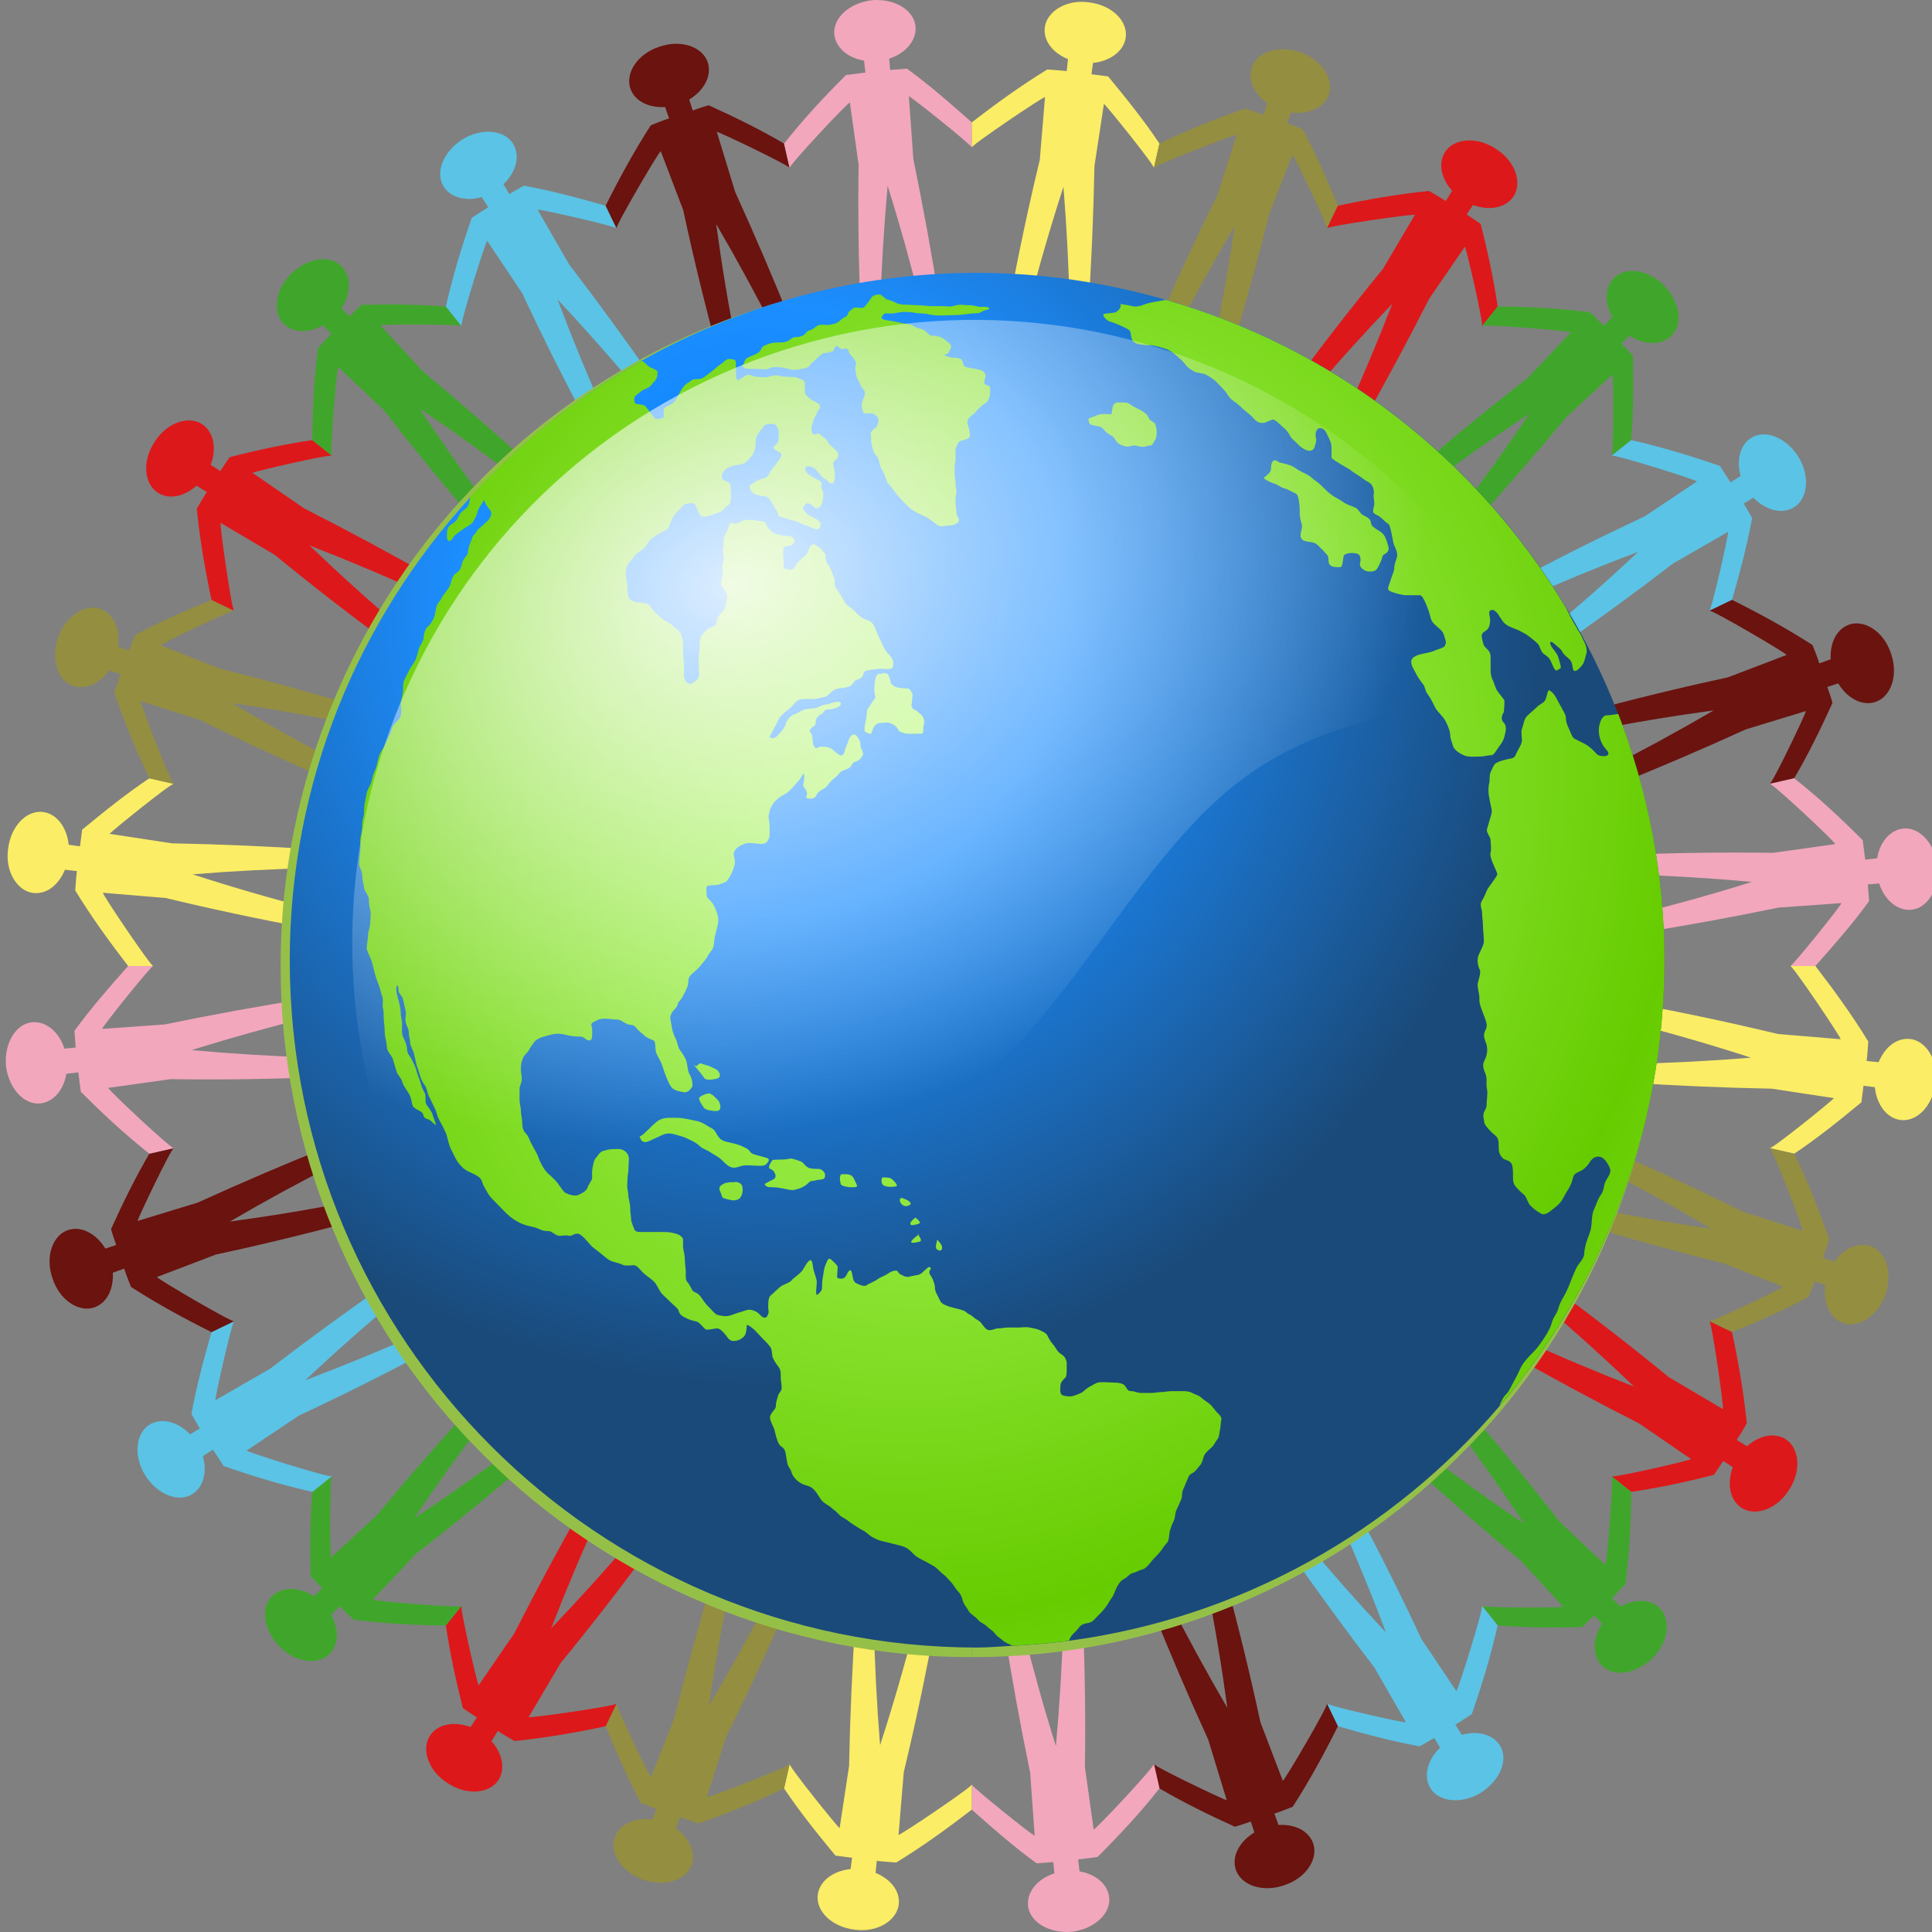
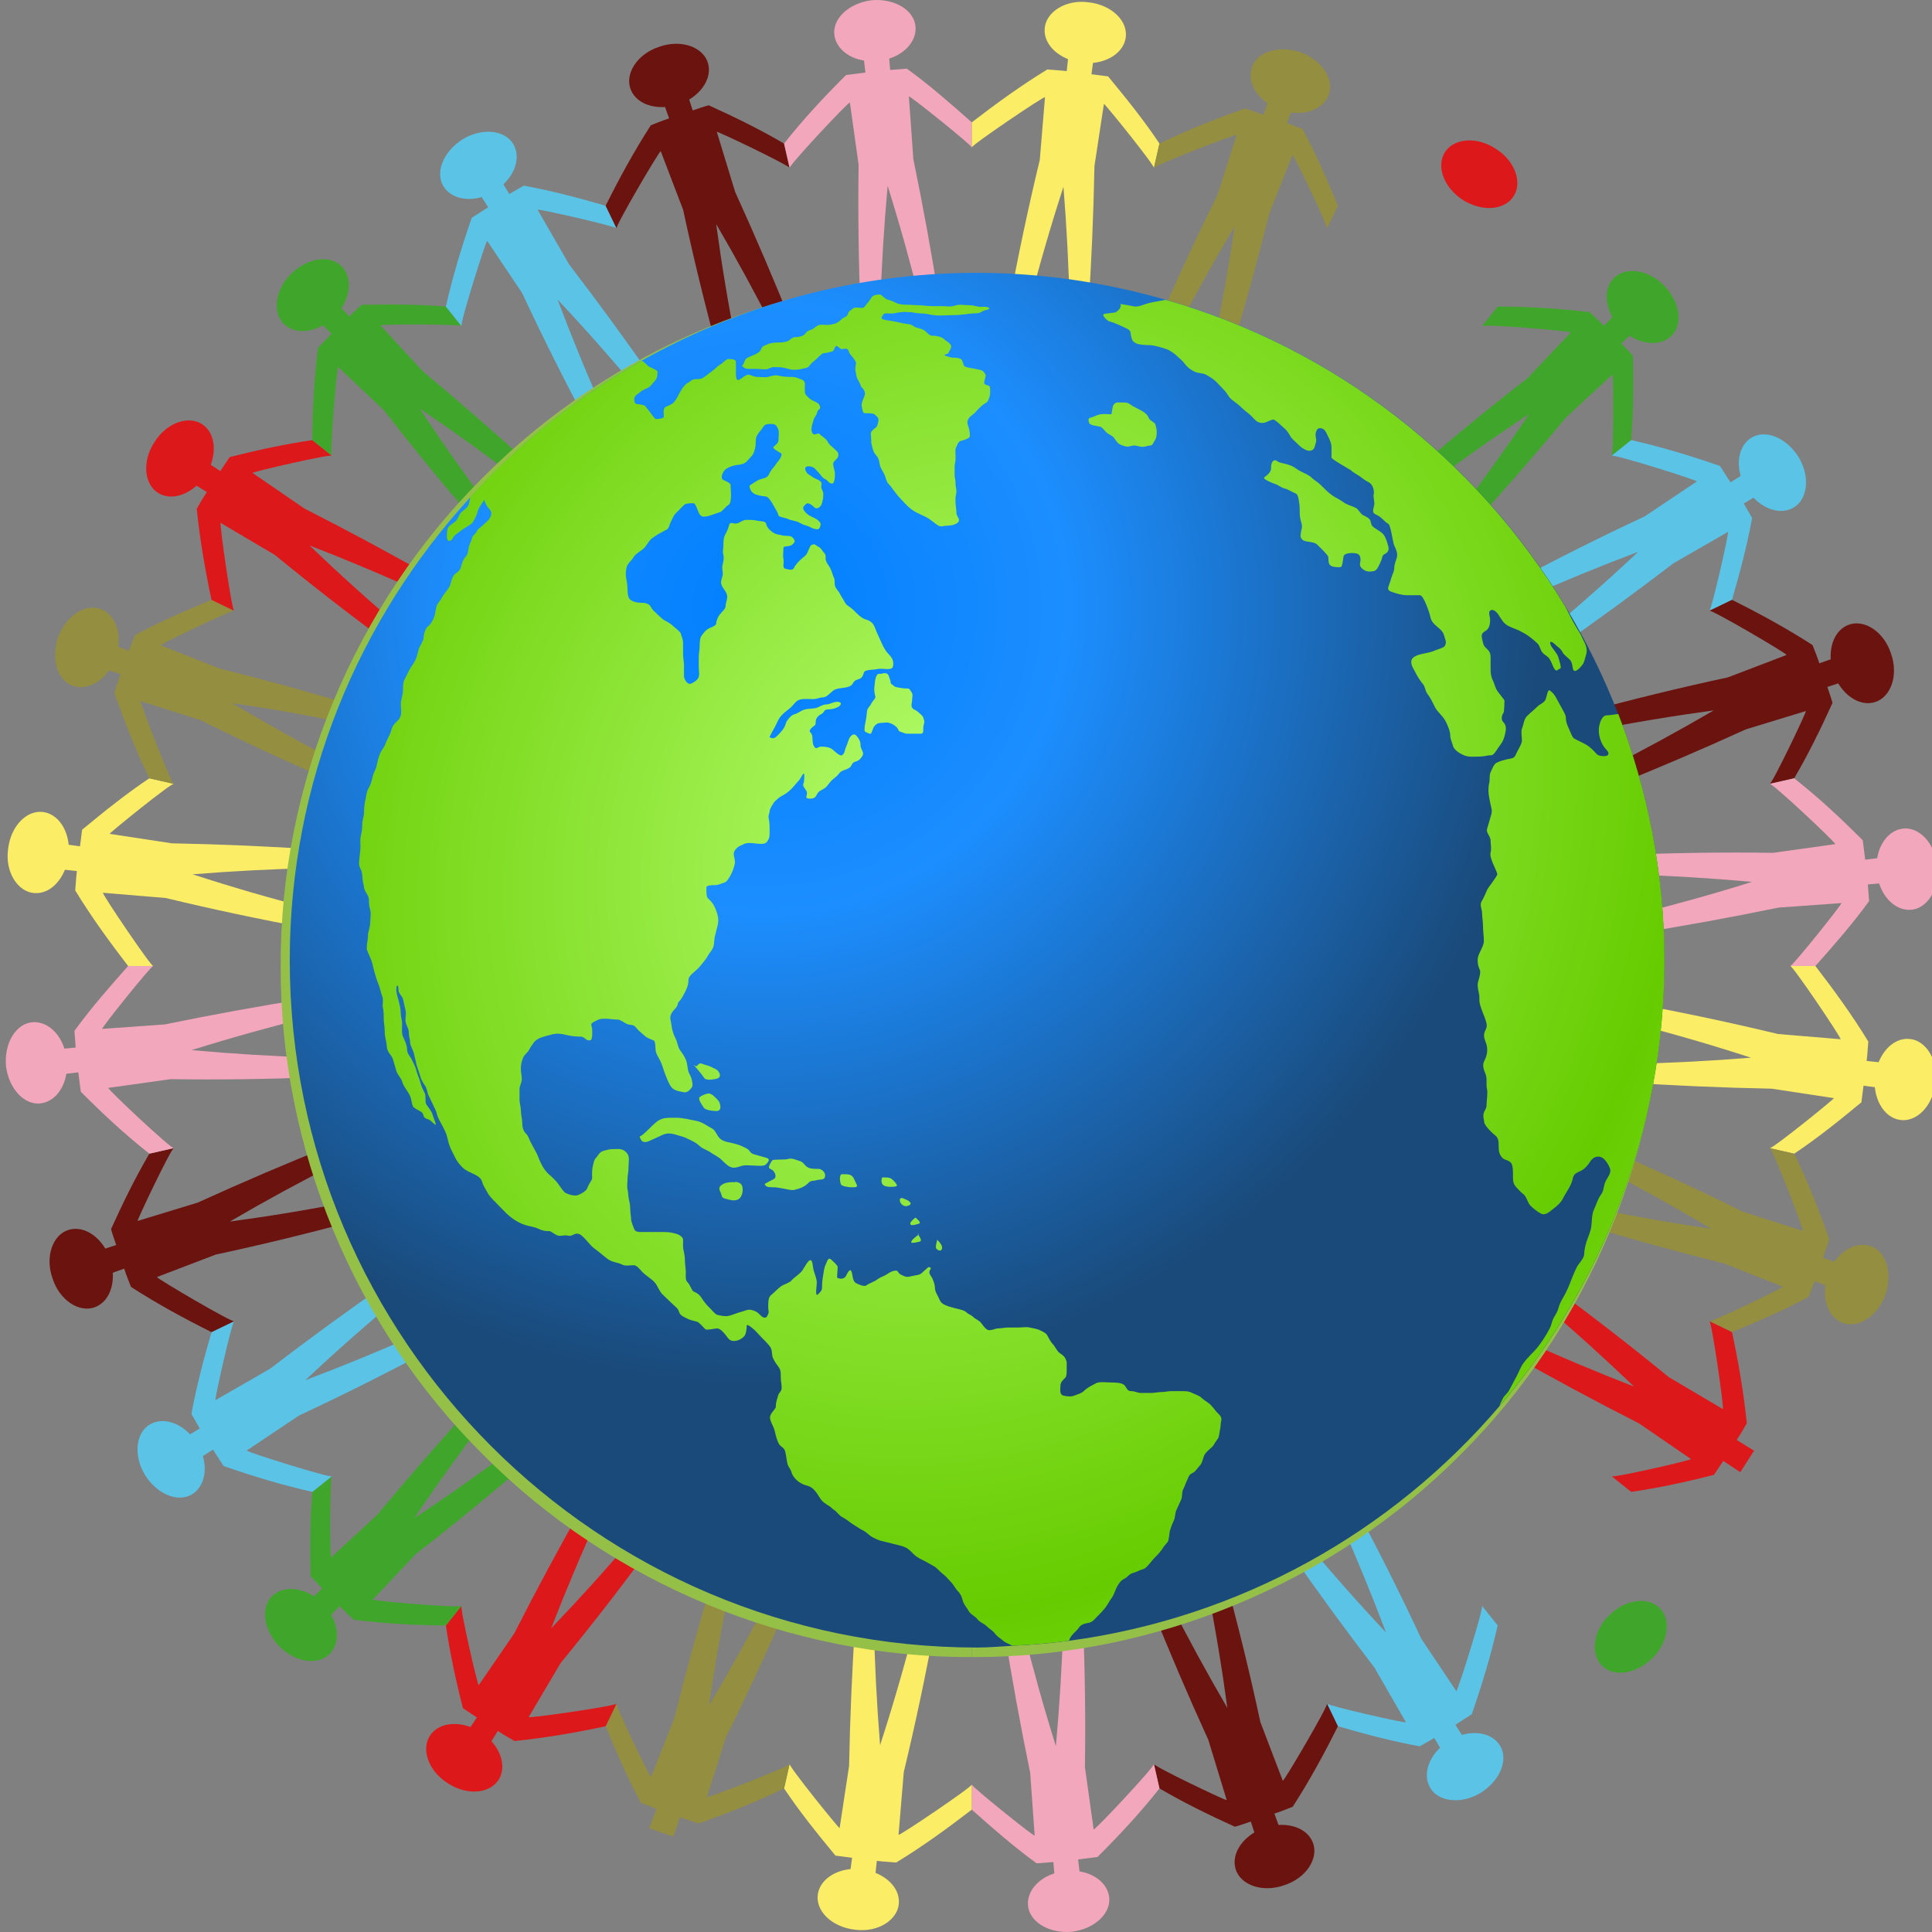
<svg xmlns="http://www.w3.org/2000/svg" xmlns:xlink="http://www.w3.org/1999/xlink" width="334.936" height="334.935">
  <rect width="100%" height="100%" fill="#808080" stroke="none" />
  <defs>
    <linearGradient id="svg_19">
      <stop stop-color="#ffffff" stop-opacity="0.867" id="svg_45" offset="0" />
      <stop stop-color="#ffffff" stop-opacity="0" id="svg_44" offset="1" />
    </linearGradient>
    <linearGradient id="svg_15">
      <stop stop-color="#007fff" id="svg_43" offset="0" />
      <stop stop-color="#1c8eff" offset="0.393" id="svg_42" />
      <stop stop-color="#1a4a7a" id="svg_41" offset="1" />
    </linearGradient>
    <linearGradient id="svg_18">
      <stop stop-color="#b8ff71" id="svg_40" offset="0" />
      <stop stop-color="#66cc00" offset="1" id="svg_39" />
    </linearGradient>
    <radialGradient r="130.082" fy="309.108" fx="298.669" cy="309.108" cx="298.669" gradientTransform="matrix(0.244, 0.878, -1.134, 0.315, 586.412, -25.658)" gradientUnits="userSpaceOnUse" id="svg_5" xlink:href="#svg_19" />
    <radialGradient r="141.812" fy="249.472" fx="317.862" cy="249.472" cx="317.862" spreadMethod="reflect" gradientTransform="matrix(0.923, 0.55, -0.613, 1.061, 218.044, -49.88)" gradientUnits="userSpaceOnUse" id="svg_7" xlink:href="#svg_18" />
    <radialGradient r="149.302" fy="315.41" fx="298.103" cy="315.41" cx="298.103" gradientTransform="matrix(1.131, 0, 0, 1.131, -22.101, -17.655)" gradientUnits="userSpaceOnUse" id="svg_9" xlink:href="#svg_15" />
    <symbol id="svg_55" height="298.646" width="298.646">
      <g transform="translate(-212.194, -266.243)" id="svg_10" />
      <g transform="translate(-212.194, -266.243)" id="svg_2">
        <g id="svg_3">
          <path fill="url(#svg_9)" fill-rule="nonzero" stroke-width="0.278" stroke-miterlimit="4" d="m361.523,266.243c-26.481,0 -51.311,6.966 -72.882,19.078c-0.014,0.008 -0.041,-0.008 -0.054,0c-13.958,7.843 -26.446,17.93 -37.17,29.67c-24.263,26.559 -39.223,61.789 -39.223,100.575c0,82.436 66.919,149.323 149.329,149.323c2.594,0 5.111,-0.247 7.672,-0.378c4.121,-0.211 8.184,-0.542 12.21,-1.081c37.336,-4.996 70.315,-23.697 93.628,-51.017c22.259,-26.086 35.766,-59.887 35.766,-96.846c0,-18.861 -3.607,-36.83 -9.995,-53.449c-3.133,-8.151 -7.005,-15.955 -11.454,-23.347c-19.28,-32.034 -50.148,-56.199 -86.875,-66.69c-13.038,-3.724 -26.724,-5.837 -40.952,-5.837z" id="svg_8" />
          <path fill="url(#svg_7)" fill-rule="nonzero" stroke-width="0.278" stroke-miterlimit="4" d="m340.378,270.945c-0.537,0 -1.388,0.098 -1.752,0.584c-0.352,0.469 -0.69,1.079 -1.071,1.46c-0.228,0.228 -0.467,0.876 -1.071,0.876c-0.348,0 -1.502,-0.188 -1.752,0c-0.464,0.348 -1.119,0.679 -1.266,1.266c-0.188,0.754 -0.827,0.632 -1.363,1.168c-0.303,0.303 -1.011,0.861 -1.46,0.974c-0.588,0.147 -1.104,0.292 -1.752,0.292c-0.494,0 -1.179,-0.119 -1.655,0c-0.777,0.194 -1.184,0.905 -1.85,1.071c-0.605,0.151 -0.879,0.393 -1.168,0.779c-0.374,0.498 -1.242,0.779 -1.85,0.779c-0.933,0 -0.973,0.17 -1.655,0.682c-0.484,0.363 -1.331,0.487 -1.947,0.487c-0.828,0 -2,0.027 -2.726,0.389c-0.494,0.247 -1.149,0.341 -1.363,0.876c-0.342,0.855 -0.629,0.947 -1.46,1.363c-0.484,0.242 -1.55,0.577 -1.947,0.973c-0.302,0.303 -0.47,1.38 -0.876,1.461c0.029,0.017 0.638,0.549 0.779,0.584c0.599,0.15 1.377,0.097 2.044,0.097c0.806,0 1.51,0.097 2.336,0.097c0.711,0 1.134,-0.487 1.752,-0.487c0.829,0 1.654,-0 2.434,0.195c0.65,0.163 1.263,0.389 1.947,0.389c0.724,0 1.132,-0.04 1.752,-0.195c0.787,-0.197 1.261,-0.157 1.655,-0.681c0.346,-0.462 0.638,-0.746 1.071,-1.071c0.346,-0.259 1.655,-1.655 1.947,-1.655c0.726,0 1.256,-0.216 1.947,-0.389c0.475,-0.119 0.494,-1.264 0.974,-1.168c0.282,0.056 0.861,0.759 1.168,0.682c0.268,-0.067 0.599,-0.14 0.876,-0.097c0.277,0.042 0.502,0.254 0.584,0.584c0.162,0.649 0.349,0.628 0.681,1.071c0.163,0.217 0.971,1.178 0.876,1.558c-0.116,0.463 -0.226,1.239 -0.097,1.752c0.129,0.516 0.153,1.086 0.389,1.558c0.158,0.316 0.603,1.05 0.682,1.363c0.152,0.611 0.492,0.594 0.779,1.168c0.342,0.684 0.172,0.982 -0.097,1.655c-0.23,0.576 -0.566,1.242 -0.39,1.947c0.036,0.145 0.061,0.341 0.098,0.487c0.109,0.436 0.171,0.672 0.292,0.779c0.121,0.107 0.29,0.098 0.779,0.098c0.574,0 1.366,0.003 1.655,0.292c0.39,0.391 0.779,0.61 0.779,1.168c0,0.402 -0.222,1.474 -0.584,1.655c-0.262,0.131 -1.071,0.834 -1.071,1.266c0,0.542 0.097,1.154 0.097,1.655c0,0.109 -0.027,0.284 0,0.39c0.162,0.646 0.299,1.474 0.584,2.045c0.224,0.449 0.728,0.845 0.974,1.461c0.217,0.543 0.239,1.354 0.487,1.85c0.274,0.548 0.548,0.999 0.779,1.46c0.273,0.546 0.437,1.606 0.876,2.045c0.517,0.517 0.724,0.868 1.168,1.46c0.381,0.509 0.866,1.158 1.265,1.558c0.355,0.355 0.717,0.814 1.168,1.266c0.93,0.93 1.491,1.476 2.628,2.045c0.582,0.291 1.259,0.581 1.85,0.876c0.668,0.334 1.232,0.778 1.752,1.168c0.592,0.444 1.207,1.086 2.044,0.876c0.726,-0.182 1.843,-0.045 2.531,-0.39c0.226,-0.113 0.475,-0.187 0.681,-0.389c0.206,-0.203 0.381,-0.503 0.195,-0.877c-0.152,-0.303 -0.487,-0.796 -0.487,-1.266c0,-0.798 -0.195,-1.516 -0.195,-2.337c0,-0.582 -0.035,-1.029 0.097,-1.558c0.104,-0.418 0.134,-1.021 0,-1.558c-0.165,-0.66 -0.031,-1.293 -0.195,-1.947c-0.136,-0.544 -0.097,-1.244 -0.097,-1.85c0,-0.567 -0.032,-1.039 0.097,-1.558c0.152,-0.61 0.097,-1.246 0.097,-1.85c0,-0.518 -0.087,-1.093 0.097,-1.461c0.188,-0.376 0.434,-1.281 0.974,-1.461c0.455,-0.152 2.044,-0.496 2.044,-1.071c0,-0.641 -0.061,-1.12 -0.195,-1.655c-0.154,-0.615 -0.557,-1.222 -0.195,-1.947c0.417,-0.834 1.233,-1.061 1.752,-1.753c0.295,-0.394 0.807,-0.807 1.265,-1.266c0.344,-0.344 1.101,-0.644 1.266,-0.974c0.214,-0.427 0.487,-1.063 0.487,-1.558c0,-0.349 0.151,-1.579 -0.195,-1.753c-0.504,-0.252 -1.071,-0.163 -1.071,-0.779c0,-0.409 0.441,-1.356 0.292,-1.655c-0.236,-0.473 -0.499,-0.879 -1.266,-1.071c-0.604,-0.151 -1.434,-0.267 -2.044,-0.389c-0.37,-0.074 -1.211,-0.183 -1.363,-0.487c-0.173,-0.347 -0.343,-1.291 -0.681,-1.461c-0.552,-0.276 -1.176,-0.292 -1.85,-0.292c-0.17,0 -2.271,-0.503 -1.557,-0.681c0.709,-0.177 0.688,-0.306 0.973,-0.876c0.162,-0.324 0.487,-0.876 0.195,-1.266c-0.407,-0.543 -0.962,-0.767 -1.363,-1.168c-0.532,-0.533 -1.766,-0.779 -2.531,-0.779c-0.109,0 -0.186,0.026 -0.292,0c-0.431,-0.108 -0.833,-0.541 -1.168,-0.876c-0.496,-0.497 -1.395,-0.714 -2.044,-0.876c-0.491,-0.123 -0.792,-0.539 -1.363,-0.682c-0.563,-0.141 -1.167,-0.145 -1.752,-0.292c-0.765,-0.191 -1.581,-0.336 -2.337,-0.487c-0.28,-0.056 -2.261,-0.203 -2.142,-0.681c0.073,-0.293 0.449,-0.974 0.876,-0.974c0.586,0 1.278,0.115 1.85,0c0.746,-0.149 1.512,-0.292 2.337,-0.292c0.752,0 1.508,0.049 2.239,0.195c0.913,0.183 1.924,0.067 2.823,0.292c0.706,0.177 1.794,0.292 2.531,0.292c1.038,0 2.247,-0.097 3.31,-0.097c1.624,0 3.074,-0.389 4.673,-0.389c0.925,0 1.242,-0.564 1.947,-0.682c0.358,-0.06 0.662,-0.163 0.779,-0.292c0.117,-0.129 0.015,-0.264 -0.487,-0.389c-0.611,-0.153 -1.315,0.061 -1.947,-0.097c-0.475,-0.119 -1.23,-0.292 -1.752,-0.292c-0.751,0 -1.394,-0.097 -2.142,-0.097c-0.535,0 -1.017,0.157 -1.557,0.292c-0.712,0.178 -1.395,0 -2.142,0c-0.764,0 -1.572,0 -2.337,0c-1.046,0 -2.145,-0.195 -3.115,-0.195c-0.633,0 -1.251,-0.097 -1.752,-0.097c-0.995,0 -2.147,-0.003 -2.921,-0.389c-0.721,-0.361 -1.244,-0.579 -2.044,-0.779c-0.37,-0.093 -1.228,-1.071 -1.558,-1.071zm62.11,1.168c-1.22,0.254 -2.48,0.401 -3.602,0.682c-1.419,0.355 -2.294,1.008 -3.602,0.681c-0.91,-0.227 -1.774,-0.296 -2.726,-0.487c0.309,0.309 0.16,0.712 -0.097,1.071c-0.258,0.359 -0.68,0.632 -0.876,0.779c-0.029,0.022 -2.245,0.269 -2.336,0.292c-0.528,0.132 -0.322,0.487 0,0.876c0.322,0.39 0.816,0.739 0.974,0.779c1.204,0.301 2.723,1.021 3.797,1.558c0.461,0.231 0.678,0.413 0.779,0.682c0.101,0.268 0.089,0.647 0.195,1.071c0.209,0.838 0.332,1.091 1.071,1.46c0.646,0.323 2.097,0.39 2.823,0.39c1.177,0 2.917,0.583 3.797,0.876c0.741,0.247 1.843,1.064 2.336,1.558c0.513,0.513 1.002,0.817 1.558,1.558c0.643,0.858 1.295,1.329 2.142,1.752c0.732,0.366 1.877,0.354 2.336,0.584c0.836,0.418 1.852,1.074 2.434,1.655c0.686,0.686 1.231,1.329 1.752,1.85c0.676,0.677 0.839,1.432 1.655,2.045c0.835,0.627 1.506,1.117 2.142,1.753c0.737,0.737 1.396,1.104 2.044,1.752c0.51,0.51 1.015,1.252 1.85,1.461c1.135,0.284 1.857,-0.44 2.823,-0.682c0.473,-0.119 2.186,1.664 2.434,1.85c0.574,0.43 1.129,1.284 1.363,1.752c0.267,0.533 1.17,1.267 1.558,1.655c0.75,0.75 0.928,0.902 1.85,1.363c0.378,0.189 0.808,0.22 1.168,0.097c0.36,-0.122 0.608,-0.388 0.682,-0.682c0.203,-0.814 0.516,-1.248 0.292,-2.142c-0.132,-0.527 -0.05,-1.127 0.195,-1.558c0.245,-0.431 0.643,-0.652 1.363,-0.292c0.514,0.257 0.841,1.099 1.071,1.558c0.323,0.648 0.779,1.504 0.779,2.434c0,0.826 0,1.364 0,2.24c0,0.355 4.095,2.635 4.186,2.726c0.525,0.525 1.232,0.854 1.85,1.266c0.679,0.453 1.119,0.9 2.044,1.363c0.525,0.263 0.808,0.75 0.974,1.266c0.166,0.516 0.205,1.031 0.097,1.46c-0.12,0.481 0.287,1.58 0.097,2.337c-0.147,0.587 -0.255,1.052 -0.195,1.363c0.06,0.311 0.311,0.448 0.973,0.779c0.96,0.48 1.324,1.242 2.336,1.85c0.53,0.318 0.945,4.033 1.266,4.674c0.369,0.738 0.783,1.735 0.584,2.531c-0.216,0.864 -0.584,1.505 -0.584,2.434c0,0.662 -0.519,1.59 -0.682,2.239c-0.155,0.62 -0.449,1.274 -0.584,1.753c-0.135,0.478 -0.11,0.793 0.584,1.071c0.902,0.361 2.386,0.779 3.31,0.779c0.978,0 1.943,0 2.921,0c0.464,0 0.933,0.932 1.363,1.947c0.43,1.015 0.791,2.107 0.876,2.532c0.18,0.901 0.416,1.292 0.973,1.85c0.731,0.732 1.8,1.361 2.044,2.337c0.278,1.114 0.663,1.4 0.195,2.337c-0.228,0.456 -1.828,0.817 -2.336,1.071c-0.73,0.365 -1.958,0.499 -3.018,0.779c-0.53,0.14 -1.011,0.345 -1.363,0.584c-0.352,0.239 -0.584,0.555 -0.584,0.974c0,0.953 0.384,1.352 0.779,2.142c0.43,0.86 0.827,1.525 1.363,2.239c0.087,0.116 0.189,0.287 0.292,0.389c0.594,0.594 0.531,1.52 1.071,2.239c0.744,0.993 1.111,1.834 1.655,2.921c0.523,1.047 1.705,1.852 2.336,3.115c0.353,0.706 0.974,2.051 0.974,3.018c0,0.763 0.403,1.514 0.584,2.239c0.138,0.553 0.7,1.091 1.266,1.461c0.566,0.37 1.139,0.65 1.655,0.779c0.911,0.228 1.968,0.097 2.921,0.097c1.009,0 1.627,-0.292 2.531,-0.292c0.521,0 1.26,-1.356 1.558,-1.753c0.65,-0.867 1.029,-1.39 1.266,-2.337c0.128,-0.51 0.26,-1.019 0.292,-1.558c0.031,-0.538 -0.071,-1.044 -0.487,-1.46c-0.354,-0.355 -0.415,-0.704 -0.389,-1.071c0.025,-0.367 0.135,-0.732 0.389,-1.071c0.136,-0.182 0.195,-2.515 0.195,-2.629c0,-0.094 -1.236,-1.649 -1.46,-1.947c-0.547,-0.729 -0.685,-1.662 -1.071,-2.434c-0.416,-0.832 -0.487,-1.563 -0.487,-2.629c0,-0.823 0,-1.611 0,-2.434c0,-1.114 -0.509,-1.483 -1.071,-2.045c-0.591,-0.591 -0.567,-1.1 -0.779,-1.947c-0.145,-0.581 -0.078,-0.922 0.097,-1.168c0.176,-0.246 0.514,-0.41 0.876,-0.682c0.599,-0.449 0.779,-1.397 0.779,-2.142c-0,-0.537 -0.169,-1.081 -0.195,-1.461c-0.026,-0.379 0.058,-0.672 0.487,-0.779c0.394,-0.099 0.841,0.226 1.168,0.584c0.327,0.358 0.548,0.795 0.681,0.974c0.507,0.676 0.611,1.067 1.266,1.558c0.879,0.66 2.163,0.984 2.921,1.363c0.801,0.401 1.534,0.81 2.142,1.266c0.753,0.565 1.381,1.09 1.85,1.558c0.447,0.447 0.577,1.322 0.974,1.85c0.415,0.554 0.881,0.686 1.363,1.168c0.52,0.52 0.815,1.534 1.071,2.045c0.283,0.566 0.48,0.786 0.681,0.779c0.201,-0.007 0.451,-0.274 0.876,-0.487c0.269,-0.135 -0.418,-2.161 -0.487,-2.434c-0.19,-0.761 -1.263,-1.845 -1.558,-2.434c-0.314,-0.629 -0.213,-0.898 0,-0.876c0.213,0.021 0.559,0.268 0.779,0.487c0.644,0.644 1.259,0.862 1.752,1.85c0.214,0.428 1.027,1.027 1.46,1.461c0.634,0.635 0.546,1.213 0.779,2.142c0.082,0.329 0.287,0.407 0.487,0.389c0.199,-0.018 0.447,-0.182 0.682,-0.389c0.469,-0.416 0.952,-1.029 1.071,-1.266c0.291,-0.582 0.378,-1.232 0.584,-1.85c0.268,-0.805 0.137,-1.499 -0.097,-2.142c-0.235,-0.643 -0.627,-1.227 -0.876,-1.85c-0.223,-0.557 -0.567,-1.043 -0.876,-1.558c-0.936,-1.56 -1.711,-3.033 -2.531,-4.673c-0.04,-0.08 -0.058,-0.114 -0.097,-0.195c-19.28,-32.034 -50.11,-56.204 -86.837,-66.695zm-95.015,12.852c-0.49,0 -1.272,0.928 -1.557,1.071c-0.627,0.313 -1.281,1.034 -1.85,1.46c-0.591,0.444 -1.091,0.843 -1.655,1.266c-0.643,0.483 -1.07,0.584 -2.044,0.584c-0.925,0 -0.945,0.424 -1.655,0.779c-0.83,0.415 -1.598,1.735 -1.947,2.434c-0.329,0.659 -0.802,1.483 -1.168,1.85c-0.446,0.446 -1.24,0.717 -1.752,0.974c-0.611,0.305 -0.389,1.512 -0.389,2.142c0,0.421 -1.641,0.487 -1.752,0.487c-0.223,0 -1.517,-1.907 -1.655,-2.045c-0.689,-0.689 -0.33,-0.813 -1.363,-1.071c-0.559,-0.14 -1.014,-0.092 -1.266,-0.195c-0.252,-0.103 -0.389,-0.378 -0.389,-1.071c0,-0.751 0.899,-1.094 1.266,-1.461c0.446,-0.445 1.322,-0.759 1.752,-0.974c0.626,-0.313 0.89,-0.89 1.363,-1.363c0.587,-0.587 0.681,-1.262 0.681,-2.142c0,-0.274 -1.385,-0.839 -1.655,-0.974c-0.618,-0.309 -1.011,-0.992 -1.752,-1.363c-0.013,0.008 -0.084,-0.007 -0.097,0c-13.958,7.843 -26.464,17.859 -37.188,29.599c-0.12,0.601 -0.176,1.325 -0.389,1.752c-0.409,0.818 -0.982,0.982 -1.558,1.558c-0.431,0.431 -0.66,1.236 -0.973,1.655c-0.452,0.603 -1.137,0.845 -1.655,1.363c-0.502,0.502 -0.487,1.643 -0.487,2.337c0,0.657 0.29,0.898 0.584,0.876c0.294,-0.022 0.549,-0.319 0.779,-0.779c0.284,-0.569 1.709,-1.452 2.239,-1.85c0.728,-0.546 1.764,-0.9 2.142,-1.655c0.341,-0.682 0.666,-1.107 0.876,-1.947c0.279,-1.116 0.896,-1.597 1.46,-2.726c0.202,0.63 0.531,1.408 1.168,2.045c0.291,0.292 0.427,0.714 0.389,1.071c-0.038,0.357 -0.25,0.695 -0.389,0.973c-0.219,0.439 -1.101,1.101 -1.558,1.558c-0.554,0.554 -0.858,0.548 -1.168,1.169c-0.335,0.67 -0.891,0.837 -1.071,1.558c-0.168,0.673 -0.513,1.177 -0.681,1.85c-0.24,0.961 -0.081,1.541 -0.779,2.24c-0.473,0.473 -0.741,1.407 -0.876,1.947c-0.239,0.958 -0.669,1.208 -1.265,1.655c-0.65,0.488 -0.885,1.494 -1.071,2.24c-0.244,0.976 -1.405,2.031 -1.85,2.921c-0.382,0.765 -0.682,0.878 -1.071,1.655c-0.27,0.54 -0.309,1.43 -0.487,2.142c-0.197,0.79 -0.642,1.538 -1.168,2.239c-0.087,0.117 -0.286,0.189 -0.389,0.292c-0.52,0.52 -0.876,1.72 -0.876,2.434c0,0.665 -0.897,1.835 -1.071,2.531c-0.237,0.948 -0.423,1.722 -0.779,2.434c-0.439,0.879 -0.855,1.224 -1.266,2.045c-0.451,0.903 -0.714,1.429 -1.071,2.142c-0.286,0.573 -0.292,1.396 -0.292,2.142c0,0.656 -0.229,1.693 -0.389,2.337c-0.178,0.713 0,1.698 0,2.434c0,0.954 -0.341,1.51 -0.876,2.045c-0.627,0.627 -1.028,0.997 -1.266,1.947c-0.15,0.602 -0.553,1.398 -0.876,2.044c-0.428,0.856 -0.48,1.354 -1.071,2.142c-0.446,0.594 -0.769,1.519 -0.973,2.337c-0.217,0.869 -0.288,1.549 -0.681,2.337c-0.396,0.793 -0.482,1.343 -0.681,2.142c-0.193,0.775 -0.519,1.33 -0.779,1.85c-0.375,0.751 -0.389,1.557 -0.584,2.337c-0.213,0.851 -0.292,1.872 -0.292,2.726c0,0.748 -0.389,1.663 -0.389,2.532c0,0.898 -0.094,1.641 -0.292,2.434c-0.191,0.765 -0.097,1.582 -0.097,2.434c0,1.212 -0.292,2.37 -0.292,3.603c0,0.947 0.374,1.107 0.584,1.947c0.185,0.74 0.111,1.612 0.292,2.337c0.088,0.354 0.195,0.642 0.195,1.071c0.294,1.177 1.071,1.525 1.071,2.726c0,0.944 0.099,1.37 0.292,2.142c0.188,0.753 0,1.751 0,2.531c0,0.779 -0.301,1.79 -0.487,2.532c-0.025,0.1 0,0.189 0,0.292c0,0.931 -0.292,1.917 -0.292,2.921c0,0.286 0.576,1.639 0.779,2.045c0.376,0.752 0.58,1.833 0.779,2.629c0.294,1.177 0.625,2.196 1.071,3.31c0.355,0.887 0.397,1.576 0.779,2.531c0.25,0.625 -0.038,1.794 0.097,2.337c0.19,0.758 0.195,1.647 0.195,2.434c0,0.887 0.195,1.59 0.195,2.434c-0,0.843 0.105,1.588 0.292,2.337c0.224,0.896 0.097,1.558 0.389,2.142c0.494,0.988 0.958,1.202 1.168,2.045c0.211,0.843 0.502,1.617 0.682,2.337c0.21,0.843 1.068,1.546 1.265,2.337c0.272,1.087 1.256,2.055 1.752,3.213c0.307,0.717 0.311,1.596 0.584,2.142c0.259,0.517 1.454,0.969 1.85,1.266c0.369,0.277 0.368,0.589 0.487,0.876c0.119,0.288 0.317,0.542 0.876,0.682c0.669,0.167 1.11,0.832 1.558,1.168c0.589,0.442 -0.308,-1.427 -0.487,-2.142c-0.202,-0.809 -1.014,-1.657 -1.363,-2.239c-0.327,-0.545 -0.045,-1.843 -0.292,-2.337c-0.402,-0.804 -0.762,-1.491 -0.974,-2.337c-0.225,-0.9 -0.652,-1.733 -0.876,-2.629c-0.228,-0.914 -0.575,-1.539 -0.973,-2.337c-0.477,-0.954 -1.071,-1.304 -1.071,-2.434c0,-0.726 -0.557,-1.99 -0.876,-2.629c-0.336,-0.673 -0.195,-2.027 -0.195,-2.824c0,-0.782 -0.292,-1.422 -0.292,-2.239c0,-0.966 -0.264,-1.932 -0.487,-2.824c-0.205,-0.82 -0.487,-1.554 -0.487,-2.434c0,-0.651 0.17,-0.871 0.292,-0.779c0.122,0.092 0.195,0.518 0.195,1.071c0,0.606 0.822,1.241 0.974,1.85c0.215,0.859 0.365,1.751 0.584,2.629c0.173,0.691 -0.188,1.681 0,2.434c0.215,0.862 0.682,1.362 0.682,2.337c0,0.814 0.292,1.405 0.292,2.142c0,0.533 0.646,1.611 0.779,2.142c0.209,0.836 0.378,1.705 0.584,2.531c0.175,0.699 0.573,1.612 0.779,2.434c0.167,0.668 0.584,1.493 1.071,2.142c0.424,0.565 0.504,1.593 0.779,2.142c0.436,0.872 0.645,1.388 1.071,2.239c0.345,0.691 0.599,1.229 0.779,1.947c0.203,0.813 0.909,1.916 1.266,2.629c0.339,0.678 0.72,1.421 0.876,2.045c0.23,0.921 0.454,1.979 0.876,2.824c0.342,0.684 0.677,1.353 0.973,1.947c0.425,0.85 0.981,1.468 1.558,2.045c0.704,0.704 1.681,1.044 2.531,1.46c0.85,0.417 1.534,0.88 1.752,1.753c0.189,0.754 0.803,1.606 1.071,2.142c0.397,0.793 1.141,1.531 1.752,2.142c1.616,1.617 2.98,3.34 5.062,4.381c0.705,0.353 1.174,0.561 2.044,0.779c0.878,0.22 1.592,0.309 2.336,0.681c0.751,0.376 1.449,0.487 2.336,0.487c0.353,0 1.245,0.822 1.85,0.974c0.539,0.135 1.413,-0.183 2.142,0c1.002,0.251 1.32,-0.644 2.336,-0.389c0.942,0.235 2.384,2.397 3.212,3.018c0.733,0.55 1.497,1.13 2.337,1.85c0.768,0.658 1.301,1.031 2.239,1.266c0.747,0.187 1.164,0.29 1.752,0.584c0.63,0.315 1.689,0.097 2.434,0.097c0.714,0 1.43,1.041 1.85,1.461c0.998,0.998 2.172,1.566 2.823,2.434c0.572,0.763 0.9,1.776 1.558,2.434c0.592,0.592 1.423,1.326 2.142,2.045c0.595,0.595 1.273,1.005 1.46,1.752c0.2,0.8 1.16,1.164 1.752,1.461c0.653,0.326 1.533,0.529 2.142,0.681c0.543,0.136 1.421,1.334 1.85,1.655c0.327,0.245 2.005,-0.195 2.531,-0.195c0.686,0 1.528,0.999 1.947,1.558c0.478,0.637 0.775,1.168 1.655,1.168c0.906,0 1.664,-0.399 2.239,-0.974c0.456,-0.456 0.584,-1.693 0.584,-2.337c0,-0.599 1.546,0.767 1.85,1.071c0.475,0.475 1.098,1.195 1.46,1.558c0.685,0.685 1.617,1.58 1.947,2.239c0.331,0.662 0.139,1.544 0.487,2.239c0.389,0.777 0.705,1.232 1.168,1.85c0.493,0.658 0.487,1.189 0.487,2.239c0,0.845 0.195,1.513 0.195,2.337c0,0.721 -0.615,1.002 -0.779,1.655c-0.195,0.782 -0.487,1.327 -0.487,2.337c0,0.7 -1.266,1.403 -1.266,2.434c0,0.779 0.781,1.956 0.973,2.726c0.221,0.884 0.467,2.006 0.876,2.824c0.471,0.943 1.202,0.817 1.46,1.85c0.222,0.887 0.278,1.795 0.487,2.629c0.196,0.786 0.689,1.1 0.876,1.85c0.163,0.653 0.665,1.249 1.071,1.655c0.502,0.502 1.357,0.997 2.044,1.168c1.245,0.311 1.705,0.813 2.337,1.655c0.554,0.739 0.834,1.526 1.655,2.142c0.816,0.612 1.177,0.69 1.752,1.266c0.131,0.131 0.235,0.189 0.39,0.292c0.777,0.518 0.991,1.177 1.947,1.655c0.776,0.388 1.44,1.039 2.142,1.46c0.889,0.534 1.353,0.92 2.239,1.363c0.762,0.381 1.348,1.112 2.044,1.461c0.758,0.379 1.319,0.692 2.239,0.876c0.745,0.149 1.701,0.425 2.337,0.584c0.965,0.241 1.891,0.41 2.628,0.779c0.692,0.346 1.45,1.158 1.85,1.558c0.575,0.575 1.539,1.013 2.239,1.363c0.529,0.265 1.258,0.727 1.752,0.974c0.984,0.492 1.371,1.199 2.239,1.85c0.668,0.502 1.125,1.125 1.655,1.655c0.646,0.646 1.036,1.523 1.558,2.044c0.622,0.623 0.883,1.292 1.071,2.045c0.236,0.944 0.887,1.482 1.266,2.24c0.373,0.746 1.447,1.183 1.947,1.85c0.485,0.646 1.431,0.945 1.947,1.46c0.677,0.677 1.271,0.883 1.85,1.655c0.563,0.751 1.166,0.971 1.558,1.363c0.553,0.553 1.354,0.823 1.85,1.071c0.149,0.074 0.241,0.138 0.39,0.195c4.121,-0.211 8.142,-0.532 12.169,-1.071c0.032,-0.078 0.172,-0.103 0.195,-0.195c0.256,-1.027 1.509,-1.826 2.044,-2.629c0.554,-0.831 1.432,-0.929 2.142,-1.071c0.845,-0.169 1.219,-0.732 1.85,-1.363c0.644,-0.644 1.259,-1.257 1.85,-2.045c0.582,-0.777 0.791,-1.315 1.266,-1.947c0.561,-0.748 0.679,-1.456 1.071,-2.24c0.448,-0.897 0.922,-1.581 1.655,-1.947c0.852,-0.426 1.098,-1.078 1.85,-1.266c1.006,-0.252 1.441,-0.653 2.336,-0.876c0.725,-0.181 1.918,-1.918 2.337,-2.337c0.615,-0.615 1.033,-1.02 1.655,-1.85c0.23,-0.306 0.415,-0.707 0.682,-0.974c0.206,-0.257 0.378,-0.424 0.584,-0.682c0.345,-0.432 0.361,-1.834 0.487,-2.337c0.179,-0.716 0.543,-1.67 0.876,-2.337c0.342,-0.685 0.23,-1.628 0.584,-2.337c0.394,-0.788 0.642,-1.479 0.974,-2.142c0.37,-0.741 0.121,-1.605 0.487,-2.337c0.376,-0.752 0.601,-1.493 0.876,-2.045c0.395,-0.79 0.252,-1.05 1.265,-1.558c0.542,-0.271 1.099,-1.196 1.558,-1.655c0.428,-0.429 0.667,-1.724 0.876,-2.142c0.365,-0.73 1.281,-1.378 1.752,-1.85c0.373,-0.373 0.725,-1.212 1.071,-1.558c0.414,-0.414 0.479,-1.623 0.584,-2.045c0.168,-0.672 0.121,-1.459 0.292,-2.142c0.188,-0.753 -0.547,-1.326 -0.876,-1.655c-0.625,-0.625 -1.043,-1.439 -1.85,-2.045c-0.694,-0.52 -1.177,-0.788 -1.558,-1.168c-0.5,-0.501 -1.389,-0.743 -2.045,-1.071c-0.56,-0.28 -1.07,-0.389 -1.947,-0.389c-0.823,0 -1.708,0 -2.531,0c-0.888,0 -1.356,0.195 -2.142,0.195c-0.839,0 -1.401,0.195 -2.239,0.195c-0.772,0 -1.565,0 -2.336,0c-0.699,0 -1.226,-0.389 -2.045,-0.389c-0.839,0 -0.914,-0.57 -1.363,-1.168c-0.402,-0.536 -1.467,-0.682 -2.142,-0.682c-0.915,0 -1.762,-0.097 -2.823,-0.097c-1.226,0 -1.429,0.325 -2.337,0.779c-0.642,0.321 -1.256,0.769 -1.655,1.168c-0.465,0.465 -1.492,0.753 -2.044,0.974c-0.726,0.29 -1.653,0.171 -2.336,0c-0.466,-0.116 -0.609,-0.424 -0.681,-0.779c-0.073,-0.355 0,-0.801 0,-1.266c0,-0.902 0.53,-1.309 1.071,-1.85c0.352,-0.352 0.292,-1.595 0.292,-2.142c0,-1.088 0.118,-1.224 -0.292,-2.045c-0.352,-0.704 -1.067,-0.97 -1.46,-1.363c-0.466,-0.466 -0.817,-1.304 -1.266,-1.753c-0.429,-0.429 -0.875,-1.264 -1.168,-1.85c-0.29,-0.581 -1.117,-0.899 -1.655,-1.169c-0.67,-0.335 -1.689,-0.446 -2.239,-0.584c-0.673,-0.168 -1.639,0 -2.337,0c-0.772,0 -1.467,0 -2.239,0c-0.825,0 -1.463,0.195 -2.239,0.195c-0.581,0 -1.142,0.389 -1.947,0.389c-0.634,0 -1.222,-0.882 -1.655,-1.46c-0.568,-0.757 -1.264,-0.875 -1.752,-1.363c-0.521,-0.521 -1.15,-0.663 -1.558,-1.071c-0.483,-0.483 -1.807,-0.72 -2.434,-0.876c-0.921,-0.23 -1.692,-0.457 -2.336,-0.779c-0.888,-0.444 -0.922,-0.871 -1.363,-1.753c-0.375,-0.751 -0.682,-1.165 -0.682,-1.947c0,-0.62 -0.378,-1.633 -0.584,-2.045c-0.149,-0.297 -0.393,-0.622 -0.487,-0.779c-0.301,-0.603 -0.041,-0.936 0.097,-1.168c0.139,-0.232 0.188,-0.342 -0.389,-0.487c-0.07,-0.017 -1.42,1.26 -1.558,1.363c-0.615,0.461 -1.078,0.367 -1.947,0.584c-1.282,0.321 -1.418,0.265 -2.531,-0.292c-0.463,-0.231 -0.54,-0.507 -0.682,-0.681c-0.142,-0.175 -0.275,-0.272 -0.973,-0.097c-0.711,0.178 -1.24,0.668 -1.85,0.974c-0.689,0.344 -1.045,0.419 -1.655,0.876c-0.63,0.473 -1.754,0.829 -2.336,1.266c-0.537,0.403 -1.962,-0.348 -2.239,-0.487c-0.73,-0.366 -0.75,-1.638 -0.876,-2.142c-0.17,-0.682 -0.365,-0.765 -0.584,-0.584c-0.219,0.18 -0.486,0.679 -0.681,1.071c-0.252,0.504 -0.617,0.645 -0.973,0.681c-0.356,0.036 -0.65,-0.033 -0.974,-0.195c-0.091,-0.046 0.097,-2.046 0.097,-2.337c0,-0.38 -1.227,-1.421 -1.363,-1.558c-0.369,-0.369 -0.602,-0.28 -0.779,0c-0.177,0.28 -0.321,0.74 -0.487,1.071c-0.379,0.759 -0.396,1.686 -0.584,2.629c-0.159,0.797 -0.195,1.63 -0.195,2.434c0,0.557 -0.483,0.969 -0.876,1.363c-0.366,0.366 -0.425,-0.142 -0.389,-0.876c0.036,-0.735 0.199,-1.635 0.097,-2.142c-0.164,-0.82 -0.48,-1.532 -0.682,-2.337c-0.167,-0.669 -0.134,-1.339 -0.389,-1.85c-0.244,-0.487 -0.672,-0.082 -1.071,0.487c-0.399,0.568 -0.813,1.344 -0.973,1.558c-0.622,0.829 -1.96,1.608 -2.434,2.239c-0.224,0.299 -1.494,0.796 -1.85,0.974c-0.818,0.409 -1.848,1.629 -2.531,2.142c-0.65,0.488 -0.584,1.872 -0.584,2.629c-0,0.955 0.32,0.82 -0.195,1.85c-0.243,0.485 -0.634,0.462 -0.974,0.292c-0.339,-0.17 -0.552,-0.455 -0.681,-0.584c-0.541,-0.541 -0.962,-0.776 -1.752,-0.974c-0.863,-0.216 -1.533,0.213 -2.239,0.389c-0.954,0.239 -1.824,0.651 -2.726,0.876c-0.731,0.183 -1.789,-0.033 -2.434,-0.195c-0.546,-0.136 -1.066,-0.871 -1.558,-1.363c-0.621,-0.621 -0.835,-0.821 -1.46,-1.655c-0.474,-0.632 -0.627,-1.079 -1.266,-1.558c-0.784,-0.588 -0.958,-0.261 -1.363,-1.071c-0.348,-0.696 -0.583,-1.167 -0.974,-1.558c-0.394,-0.394 -0.292,-1.367 -0.292,-2.142c0,-0.759 -0.195,-1.715 -0.195,-2.532c0,-0.788 -0.156,-1.596 -0.292,-2.142c-0.171,-0.684 -0.097,-1.655 -0.097,-2.337c0,-0.573 -0.974,-1.144 -1.46,-1.266c-0.807,-0.202 -1.377,-0.389 -2.628,-0.389c-1.043,0 -1.883,0 -2.921,0c-0.772,0 -1.565,0 -2.336,0c-0.586,0 -0.734,-0.124 -1.071,-0.292c-0.133,0 -0.876,-2.054 -0.876,-2.337c0,-0.845 -0.195,-1.512 -0.195,-2.337c0,-0.808 -0.148,-1.567 -0.292,-2.142c-0.159,-0.635 -0.106,-1.399 -0.292,-2.142c-0.168,-0.673 0,-1.639 0,-2.337c0,-0.844 0.195,-1.247 0.195,-2.142c0,-0.599 0.097,-1.438 0.097,-2.142c0,-0.906 -0.511,-1.57 -1.266,-1.947c-0.659,-0.33 -1.453,-0.195 -2.239,-0.195c-0.804,0 -1.314,0.207 -2.044,0.389c-0.827,0.207 -1.233,1.136 -1.558,1.461c-0.552,0.551 -0.6,1.427 -0.779,2.142c-0.171,0.684 -0.097,1.655 -0.097,2.337c0,0.382 -0.855,1.472 -0.974,1.947c-0.216,0.863 -1.399,1.381 -1.947,1.655c-0.812,0.406 -2.211,-0.083 -2.823,-0.389c-0.501,-0.251 -1.394,-1.697 -1.655,-2.044c-0.421,-0.562 -0.884,-0.981 -1.266,-1.363c-0.52,-0.52 -0.988,-0.798 -1.557,-1.558c-0.443,-0.591 -0.764,-1.235 -0.974,-1.655c-0.369,-0.738 -0.472,-1.235 -0.876,-2.045c-0.367,-0.734 -0.849,-1.502 -1.266,-2.337c-0.46,-0.921 -0.477,-1.353 -1.071,-1.947c-0.615,-0.616 -0.779,-1.474 -0.779,-2.337c0,-0.864 -0.292,-1.772 -0.292,-2.629c0,-0.782 -0.292,-1.519 -0.292,-2.337c0,-0.782 0,-1.519 0,-2.337c0,-0.723 0.487,-1.318 0.487,-2.142c0,-0.898 -0.195,-1.296 -0.195,-2.142c0,-1.017 0.082,-1.519 0.487,-2.531c0.261,-0.652 1.011,-1.145 1.266,-1.655c0.306,-0.613 0.629,-1.066 1.071,-1.655c0.446,-0.595 1.131,-0.941 1.85,-1.168c0.718,-0.228 1.463,-0.415 2.142,-0.584c1.056,-0.264 1.944,-0.147 2.921,0.097c1.059,0.265 2.094,0.389 3.213,0.389c0.539,0 0.798,0.265 1.071,0.487c0.273,0.222 0.541,0.425 1.071,0.292c0.54,-0.135 0.389,-1.878 0.389,-2.337c0,-0.551 -0.215,-0.84 -0.195,-1.071c0.02,-0.231 0.266,-0.425 0.779,-0.682c0.898,-0.449 1.03,-0.584 2.142,-0.584c0.983,0 1.902,0.195 2.823,0.195c0.546,-0 1.34,0.621 1.85,0.876c0.496,0.248 0.806,0.251 1.168,0.292c0.362,0.041 0.693,0.178 1.071,0.681c0.518,0.69 1.258,1.161 1.752,1.655c0.54,0.54 1.571,0.834 2.044,1.071c0.347,0.174 0.291,1.942 0.389,2.337c0.188,0.752 0.634,1.365 0.973,2.045c0.474,0.949 0.696,1.984 1.071,2.921c0.268,0.67 0.519,1.331 0.779,1.85c0.41,0.82 0.646,1.199 1.363,1.558c0.591,0.295 1.201,0.325 1.85,0.487c0.769,0.192 1.392,-0.494 1.752,-0.974c0.277,-0.37 0.202,-0.926 0.097,-1.46c-0.105,-0.534 -0.304,-1.059 -0.487,-1.363c-0.576,-0.96 -0.403,-1.891 -0.779,-3.018c-0.296,-0.887 -0.91,-1.733 -1.363,-2.337c-0.452,-0.603 -0.536,-1.656 -0.876,-2.337c-0.364,-0.728 -0.593,-1.3 -0.779,-2.045c-0.183,-0.733 -0.231,-1.51 -0.389,-2.142c-0.244,-0.977 0.324,-1.784 0.973,-2.434c0.482,-0.482 0.546,-0.819 0.682,-1.363c0.778,-0.778 1.195,-1.708 1.655,-2.629c0.393,-0.786 0.584,-1.423 0.584,-2.337c0,-0.478 0.441,-0.979 0.973,-1.461c0.532,-0.482 1.157,-0.958 1.46,-1.363c0.565,-0.754 1.341,-1.514 1.752,-2.337c0.347,-0.694 1.034,-1.215 1.266,-2.142c0.159,-0.635 0.106,-1.399 0.292,-2.142c0.206,-0.826 0.385,-1.541 0.584,-2.337c0.199,-0.796 0.19,-1.481 0,-2.24c-0.185,-0.739 -0.493,-1.473 -0.779,-2.045c-0.386,-0.772 -0.921,-1.213 -1.363,-1.655c-0.349,-0.349 -0.292,-1.777 -0.292,-2.337c0,-0.496 1.489,-0.487 1.947,-0.487c0.711,0 1.553,-0.461 2.044,-0.584c0.455,-0.114 1.089,-1.204 1.363,-1.753c0.342,-0.685 0.575,-1.327 0.779,-2.142c0.22,-0.881 -0.195,-1.562 -0.195,-2.337c0,-0.666 0.738,-1.391 1.266,-1.655c0.759,-0.38 1.212,-0.682 2.142,-0.682c0.901,0 1.661,0.195 2.531,0.195c1.04,0 1.273,-0.306 1.655,-1.071c0.288,-0.577 0.195,-1.649 0.195,-2.337c0,-0.789 -0.05,-1.562 -0.195,-2.142c-0.118,-0.473 0.093,-0.955 0.195,-1.363c-0.131,-0.523 0.939,-2.107 1.071,-2.239c0.508,-0.509 1.069,-1.021 1.752,-1.363c0.585,-0.293 1.264,-0.777 1.85,-1.363c0.631,-0.632 1.172,-1.367 1.558,-1.753c0.57,-0.57 0.652,-1.139 1.168,-1.655c0.244,-0.243 0.133,1.78 0,2.045c-0.19,0.379 -0.093,0.646 0.097,0.974c0.19,0.327 0.506,0.662 0.584,0.974c0.127,0.506 -0.084,0.846 -0.097,1.071c-0.014,0.225 0.094,0.389 0.779,0.389c0.96,0 1.204,-0.266 1.558,-0.974c0.377,-0.755 1.054,-0.839 1.752,-1.363c0.529,-0.397 0.828,-1.022 1.363,-1.558c0.629,-0.629 1.063,-0.768 1.655,-1.558c0.51,-0.679 1.189,-0.692 1.947,-1.071c1.065,-0.533 0.577,-1.264 1.752,-1.558c0.725,-0.181 1.182,-0.807 1.46,-1.363c0.291,-0.582 -0.487,-1.423 -0.487,-2.045c0,-0.993 -0.268,-1.364 -0.779,-2.045c-0.275,-0.367 -0.544,-0.434 -0.779,-0.39c-0.235,0.045 -0.395,0.2 -0.584,0.39c-0.464,0.464 -0.682,1.655 -0.974,2.239c-0.406,0.812 -0.202,1.344 -0.876,1.85c-0.493,0.37 -1.793,-1.005 -2.142,-1.266c-0.611,-0.459 -1.527,-0.584 -2.336,-0.584c-0.5,0 -0.75,0.192 -0.974,0.292c-0.223,0.101 -0.443,0.088 -0.779,-0.584c-0.269,-0.538 -0.175,-1.675 -0.292,-2.142c-0.106,-0.423 -0.365,-0.601 -0.487,-0.779c-0.122,-0.178 -0.042,-0.445 0.389,-0.876c0.564,-0.565 0.876,-0.322 0.876,-1.363c0,-0.785 0.679,-1.362 1.266,-1.655c0.761,-0.38 0.351,-0.974 1.46,-0.974c0.773,0 1.576,-0.253 2.044,-0.487c0.442,-0.221 0.704,-0.523 0.681,-0.779c-0.022,-0.255 -0.263,-0.389 -0.779,-0.389c-0.974,0 -1.537,0.584 -2.531,0.584c-0.615,0 -1.6,0.671 -2.142,0.779c-0.78,0.156 -1.525,0.089 -2.336,0.292c-0.836,0.209 -1.483,0.858 -2.337,1.071c-0.753,0.188 -1.693,1.42 -1.85,2.045c-0.243,0.974 -1.038,1.817 -1.752,2.532c-0.714,0.714 -1.061,0.736 -1.752,0.389c-0.092,-0.046 1.047,-1.996 1.266,-2.434c0.503,-1.007 0.668,-1.641 1.558,-2.532c0.676,-0.676 1.382,-1.09 1.947,-1.655c0.663,-0.663 0.979,-1.34 1.85,-1.558c0.887,-0.222 1.884,-0.097 2.823,-0.097c0.891,-0 1.474,-0.39 2.239,-0.39c0.712,0 1.512,-0.988 2.142,-1.46c0.721,-0.541 1.894,-0.515 2.726,-0.682c0.946,-0.189 1.339,-0.438 1.655,-1.071c0.348,-0.697 1.269,-0.587 1.753,-1.071c0.346,-0.346 0.387,-0.713 0.487,-0.974c0.099,-0.26 0.182,-0.459 0.681,-0.584c0.766,-0.192 1.61,-0.135 2.239,-0.292c0.673,-0.168 1.541,0 2.239,0c0.548,0 0.911,-0.083 1.071,-0.292c0.16,-0.21 0.195,-0.569 0.195,-0.974c0,-0.761 -0.439,-1.413 -0.974,-1.947c-0.614,-0.614 -0.944,-1.206 -1.363,-2.045c-0.362,-0.724 -0.692,-1.579 -0.973,-2.142c-0.332,-0.664 -0.584,-1.461 -0.876,-2.045c-0.393,-0.786 -1.201,-1.201 -1.85,-1.363c-0.665,-0.166 -1.472,-0.888 -1.85,-1.266c-0.46,-0.46 -0.912,-0.927 -1.363,-1.266c-0.647,-0.485 -0.953,-0.543 -1.266,-1.168c-0.295,-0.591 -0.705,-1.118 -1.071,-1.85c-0.284,-0.568 -0.696,-0.905 -0.974,-1.46c-0.295,-0.591 -0.085,-1.534 -0.292,-1.947c-0.279,-0.559 -0.488,-1.463 -0.779,-2.045c-0.328,-0.655 -0.535,-0.778 -0.876,-1.461c-0.435,-0.869 0.098,-1.362 -0.487,-1.947c-0.555,-0.555 -0.587,-1.024 -1.266,-1.363c-0.416,-0.208 -0.581,-0.399 -0.779,-0.487c-0.198,-0.088 -0.408,-0.04 -0.876,0.195c-0.084,0.042 -0.695,1.488 -0.779,1.655c-0.353,0.707 -0.849,0.849 -1.558,1.558c-0.654,0.654 -1.032,1.09 -1.363,1.753c-0.293,0.586 -1.467,0.193 -1.85,0.098c-0.353,-0.088 -0.419,-0.446 -0.389,-0.876c0.029,-0.43 0.088,-0.913 0,-1.266c-0.168,-0.673 0,-1.638 0,-2.337c0,-0.335 0.365,-0.343 0.779,-0.39c0.414,-0.046 0.932,-0.153 1.168,-0.389c0.292,-0.293 0.466,-0.456 0.487,-0.682c0.02,-0.225 -0.112,-0.502 -0.487,-0.876c-0.437,-0.437 -1.532,-0.261 -2.044,-0.39c-1.085,-0.271 -1.513,-0.161 -2.337,-0.779c-0.729,-0.547 -1.153,-1.01 -1.363,-1.85c-0.137,-0.55 -1.298,-0.446 -1.85,-0.584c-0.778,-0.195 -1.583,-0.195 -2.434,-0.195c-0.73,-0 -1.285,0.589 -2.044,0.779c-0.426,0.107 -0.786,-0.071 -1.071,-0.097c-0.285,-0.026 -0.52,0.035 -0.681,0.681c-0.214,0.857 -0.559,1.411 -0.876,2.045c-0.261,0.521 -0.292,1.379 -0.292,2.142c0,0.949 -0.257,1.113 0,2.142c0.175,0.7 -0.065,1.623 -0.195,2.142c-0.198,0.793 0.197,1.547 0,2.337c-0.253,1.011 -0.534,1.366 -0.097,2.239c0.405,0.81 0.831,0.987 1.071,1.947c0.193,0.772 -0.292,1.563 -0.292,2.337c0,0.669 -0.979,1.468 -1.266,1.85c-0.358,0.478 -0.779,1.291 -0.779,1.947c-0,0.534 -1.267,0.926 -1.558,1.071c-0.773,0.387 -1.186,1.029 -1.655,1.655c-0.365,0.486 -0.389,1.643 -0.389,2.24c0,0.762 -0.195,1.527 -0.195,2.337c0,0.772 0,1.565 0,2.337c0,0.79 0.192,1.18 0,1.947c-0.184,0.738 -1.074,1.219 -1.558,1.461c-0.456,0.228 -0.891,-0.025 -1.168,-0.389c-0.278,-0.365 -0.487,-0.886 -0.487,-1.168c0,-0.824 0,-1.708 0,-2.532c0,-0.658 -0.195,-1.435 -0.195,-2.142c0,-0.824 0,-1.611 0,-2.434c0,-0.953 -0.299,-1.39 -0.487,-2.142c-0.118,-0.474 -1.196,-1.196 -1.558,-1.558c-0.531,-0.531 -1.25,-0.966 -1.85,-1.266c-0.493,-0.246 -1.204,-0.912 -1.558,-1.266c-0.743,-0.743 -1.199,-1.035 -1.558,-1.753c-0.371,-0.742 -1.34,-0.876 -2.142,-0.876c-0.85,0 -1.681,-0.19 -2.336,-0.681c-0.471,-0.353 -0.584,-1.542 -0.584,-2.045c0,-0.977 -0.117,-1.756 -0.292,-2.629c-0.143,-0.717 -0.059,-1.71 0.097,-2.337c0.219,-0.878 1.172,-1.566 1.46,-2.142c0.403,-0.806 1.682,-1.39 2.336,-2.045c0.629,-0.629 0.967,-1.553 1.752,-2.142c0.995,-0.747 2.029,-1.306 3.115,-1.85c0.574,-0.287 0.65,-1.105 0.876,-1.558c0.405,-0.811 0.656,-1.532 1.168,-2.045c0.628,-0.629 1.179,-1.179 1.752,-1.753c0.497,-0.497 1.89,-0.389 2.142,-0.389c0.343,0 0.97,1.843 1.071,2.045c0.213,0.426 0.375,0.662 0.682,0.779c0.306,0.117 0.779,0.083 1.168,0c0.779,-0.165 1.676,-0.576 2.726,-0.876c0.584,-0.167 1.283,-1.275 1.85,-1.558c0.551,-0.275 0.584,-1.563 0.584,-2.239c0,-0.888 -0.097,-1.356 -0.097,-2.142c0,-0.442 -1.289,-0.937 -1.558,-1.071c-0.376,-0.188 -0.411,-0.62 -0.292,-1.071c0.119,-0.451 0.414,-0.901 0.584,-1.071c0.482,-0.483 1.317,-0.816 1.947,-0.974c0.837,-0.209 1.605,-0.17 2.239,-0.487c0.685,-0.342 0.867,-0.769 1.363,-1.266c0.771,-0.771 0.849,-1.253 1.071,-2.142c0.163,-0.653 0.077,-1.669 0.195,-2.142c0.197,-0.787 0.947,-1.522 1.266,-1.947c0.234,-0.313 0.331,-0.587 0.584,-0.779c0.253,-0.192 0.578,-0.292 1.168,-0.292c0.562,0 0.927,0.025 1.168,0.195c0.242,0.17 0.383,0.475 0.584,0.876c0.288,0.577 0.097,1.649 0.097,2.337c0,0.827 -0.643,1.129 -1.071,1.558c-0.388,0.388 1.358,1.213 1.558,1.363c0.31,0.232 0.138,0.732 -0.195,1.266c-0.333,0.533 -0.816,1.048 -0.876,1.168c-0.254,0.508 -0.898,1.017 -1.266,1.753c-0.489,0.978 -0.586,1.12 -1.947,1.46c-0.883,0.221 -1.604,0.899 -2.142,1.168c-0.384,0.192 -0.4,0.464 -0.292,0.779c0.108,0.315 0.274,0.664 0.389,0.779c0.675,0.675 0.966,0.655 1.85,0.876c1.049,0.263 1.423,-0.05 2.044,0.779c0.422,0.563 0.597,0.805 0.876,1.363c0.396,0.793 0.854,1.275 1.071,2.142c0.096,0.384 1.542,0.528 2.044,0.779c0.654,0.327 1.673,0.399 2.239,0.682c0.717,0.358 1.046,0.578 1.85,0.779c0.649,0.162 0.862,0.483 1.655,0.682c0.474,0.119 0.767,0.154 0.974,0c0.207,-0.155 0.285,-0.457 0.389,-0.876c0.087,-0.348 -0.295,-0.78 -0.681,-1.071c-0.387,-0.292 -0.77,-0.434 -0.876,-0.487c-0.815,-0.408 -1.133,-0.549 -1.655,-1.071c-0.423,-0.424 -0.613,-0.795 -0.584,-1.071c0.029,-0.276 0.276,-0.471 0.584,-0.779c0.3,-0.3 0.621,-0.205 0.974,0c0.352,0.205 0.747,0.553 0.876,0.681c0.337,0.338 0.734,0.244 1.071,0c0.337,-0.244 0.541,-0.704 0.584,-0.876c0.155,-0.619 0.292,-1.026 0.292,-1.947c0,-0.963 -0.643,-1.126 -0.389,-2.142c0.107,-0.428 -0.256,-0.748 -0.682,-0.974c-0.425,-0.226 -0.924,-0.401 -1.168,-0.584c-0.784,-0.588 -1.162,-0.571 -1.558,-1.363c-0.285,-0.571 -0.092,-0.873 0.195,-0.973c0.286,-0.101 0.656,-0.055 0.876,0c0.885,0.221 1.046,0.656 1.655,1.266c0.693,0.693 0.688,1.074 1.46,1.46c0.744,0.372 0.742,0.974 1.557,0.974c0.518,0 0.584,-1.57 0.584,-2.045c0,-0.832 -0.389,-1.448 -0.389,-2.337c0,-0.353 0.822,-0.962 0.974,-1.266c0.23,-0.461 0.207,-0.863 0,-1.168c-0.208,-0.305 -0.568,-0.568 -0.779,-0.779c-0.555,-0.555 -1.031,-0.797 -1.363,-1.461c-0.38,-0.761 -1.187,-1.09 -1.85,-1.752c-0.1,-0.2 -0.432,0.009 -0.779,0.097c-0.347,0.088 -0.689,0.066 -0.876,-0.681c-0.179,-0.717 0.228,-1.69 0.389,-2.337c0.184,-0.736 0.602,-0.946 0.779,-1.655c0.139,-0.556 0.444,-0.717 0.584,-0.876c0.14,-0.16 0.17,-0.341 -0.097,-0.876c-0.187,-0.374 -1.184,-0.786 -1.558,-0.974c-0.619,-0.31 -1.009,-0.814 -1.363,-1.169c-0.341,-0.341 -0.195,-1.815 -0.195,-2.337c0,-0.39 -0.188,-0.702 -0.487,-0.876c-0.299,-0.174 -0.657,-0.231 -0.973,-0.389c-0.56,-0.28 -1.202,-0.292 -2.045,-0.292c-0.673,0 -1.711,-0.136 -2.336,-0.292c-0.719,-0.18 -1.66,0.171 -2.142,0.292c-0.673,0.168 -1.639,0 -2.337,0c-0.798,0 -1.083,-0.295 -1.85,-0.487c-0.494,-0.123 -1.632,0.865 -2.044,1.071c-0.418,0.209 -0.597,0.054 -0.681,-0.292c-0.085,-0.347 -0.098,-0.832 -0.098,-1.169c0,-0.772 0,-1.565 0,-2.337c0,-0.329 -0.24,-0.504 -0.584,-0.584c-0.344,-0.08 -0.772,-0.097 -1.071,-0.097zm84.404,9.444c-0.415,0.086 -0.764,0.429 -0.876,0.876c-0.13,0.52 -0.193,1.26 -0.292,1.655c-0.031,0.124 -1.925,-0.242 -3.018,0.195c-0.462,0.185 -1.125,0.476 -1.558,0.584c-0.594,0.148 -0.416,0.574 -0.292,1.071c0.155,0.621 1.901,0.743 2.434,0.876c0.373,0.093 0.874,0.777 1.266,1.168c0.39,0.39 1.052,0.667 1.46,0.974c0.318,0.239 0.654,0.946 1.071,1.363c0.433,0.433 1.179,0.635 1.752,0.779c0.694,0.174 1.129,-0.195 1.85,-0.195c0.588,0 1.102,0.292 1.752,0.292c0.674,0 1.144,-0.292 1.752,-0.292c0.496,0 0.697,-0.8 0.974,-1.168c0.362,-0.483 0.389,-1.23 0.389,-1.85c0,-0.574 -0.188,-1.141 -0.292,-1.558c-0.124,-0.495 -1.102,-0.744 -1.363,-1.266c-0.327,-0.655 -0.347,-0.82 -1.071,-1.363c-0.494,-0.37 -1.388,-0.792 -1.752,-0.974c-0.579,-0.289 -1.001,-0.532 -1.46,-0.876c-0.304,-0.228 -0.766,-0.292 -1.266,-0.292c-0.327,0 -0.743,0 -1.071,0c-0.144,-0.036 -0.251,-0.029 -0.389,0zm34.267,12.56c-0.628,0.082 -0.779,1.028 -0.779,1.85c0,0.829 -1.111,1.588 -1.46,1.85c-0.481,0.361 1.95,1.315 2.142,1.363c0.822,0.205 1.504,0.904 2.336,1.071c0.6,0.12 1.594,0.774 2.337,1.071c0.426,0.171 0.558,0.795 0.681,1.461c0.123,0.665 0.195,1.343 0.195,1.753c0,0.847 -0.005,1.733 0.195,2.532c0.208,0.832 0.442,1.15 0.195,2.142c-0.118,0.474 -0.176,0.836 -0.195,1.168c-0.019,0.333 0.033,0.617 0.389,0.974c0.64,0.64 2.441,0.299 3.213,1.071c0.764,0.765 1.361,1.283 2.239,2.337c0.45,0.541 -0.042,1.516 0.584,2.142c0.43,0.43 1.854,0.51 2.336,0.39c0.34,-0.085 0.503,-2.012 0.584,-2.337c0.102,-0.407 0.701,-0.621 1.363,-0.681c0.662,-0.061 1.423,0.03 1.752,0.195c0.585,0.293 0.647,1.207 0.487,1.85c-0.121,0.484 -0.019,0.803 0.195,1.071c0.213,0.268 0.529,0.508 0.876,0.682c0.641,0.32 1.498,0.21 1.947,0.097c0.714,-0.179 1.035,-1.193 1.363,-1.85c0.223,-0.445 0.318,-0.781 0.389,-1.071c0.072,-0.29 0.122,-0.548 0.584,-0.779c0.655,-0.328 0.96,-0.835 0.779,-1.558c-0.197,-0.788 -0.418,-1.517 -0.779,-2.239c-0.48,-0.961 -1.495,-1.316 -2.336,-1.947c-0.643,-0.483 -0.578,-0.655 -0.779,-1.461c-0.135,-0.542 -1.063,-0.969 -1.655,-1.266c-0.545,-0.273 -0.902,-1.23 -1.558,-1.558c-0.952,-0.476 -1.865,-0.619 -2.726,-1.266c-0.876,-0.657 -1.645,-0.893 -2.531,-1.558c-0.856,-0.642 -1.608,-1.413 -2.336,-2.142c-0.719,-0.719 -1.422,-1.033 -1.947,-1.558c-0.645,-0.645 -1.654,-1.022 -2.336,-1.363c-0.882,-0.441 -1.377,-0.96 -2.142,-1.266c-0.924,-0.37 -1.582,-0.469 -2.434,-0.682c-0.291,-0.073 -0.619,-0.332 -0.876,-0.487c-0.11,-0.028 -0.203,-0.012 -0.292,0zm-85.085,46.248c-0.26,0.261 -0.741,0.03 -1.071,0.195c-0.353,0.177 -0.505,0.85 -0.584,1.169c-0.131,0.523 -0.085,1.01 -0.195,1.558c-0.125,0.623 0.062,1.611 0.195,2.142c0.105,0.42 -0.569,0.943 -0.779,1.363c-0.216,0.432 -0.493,0.787 -0.779,1.168c-0.335,0.447 -0.284,1.421 -0.39,1.947c-0.125,0.627 -0.156,1.111 -0.292,1.655c-0.103,0.412 -0.097,0.82 -0.097,1.266c0,0.337 0.8,0.546 1.071,0.682c0.29,0.145 0.444,-0.2 0.584,-0.584c0.14,-0.384 0.257,-0.841 0.487,-1.071c0.47,-0.47 0.713,-0.682 1.363,-0.682c0.425,0 0.88,-0.097 1.363,-0.097c0.27,0 0.824,0.169 1.071,0.292c0.469,0.234 0.755,0.462 1.071,0.779c0.377,0.377 0.266,0.821 0.876,0.974c0.497,0.124 0.811,0.389 1.363,0.389c0.566,0 1.089,0 1.655,0c0.412,0 0.849,0 1.265,0c0.593,0 0.584,-0.378 0.584,-0.974c0,-0.524 0.076,-0.888 0.195,-1.363c0.121,-0.485 -0.105,-0.808 -0.195,-1.169c-0.106,-0.423 -0.8,-0.897 -1.071,-1.168c-0.605,-0.605 -1.269,-0.501 -1.46,-1.266c-0.089,-0.356 0.097,-0.884 0.097,-1.266c0,-0.371 0.097,-0.752 0.097,-1.168c0,-0.498 -0.313,-0.723 -0.487,-1.071c-0.215,-0.429 -0.615,-0.389 -1.071,-0.389c-0.428,0 -1.036,-0.11 -1.46,-0.195c-0.479,-0.096 -0.745,-0.064 -1.071,-0.39c-0.357,-0.356 -0.682,-0.301 -0.682,-0.876c0,-0.301 -0.206,-0.63 -0.292,-0.974c-0.102,-0.408 -0.185,-0.553 -0.487,-0.779c-0.181,-0.136 -0.673,-0.097 -0.876,-0.097zm144.761,3.7c-0.497,0.072 -0.514,1.877 -1.071,2.434c-0.514,0.515 -1.04,0.65 -1.46,1.071c-0.723,0.723 -1.593,1.399 -2.336,2.142c-0.637,0.637 -0.741,1.902 -1.071,2.726c-0.236,0.59 0,1.881 0,2.532c0,0.827 -0.949,2.13 -1.266,2.921c-0.198,0.496 -0.365,0.723 -0.681,0.876c-0.316,0.153 -0.729,0.158 -1.266,0.292c-0.872,0.218 -1.577,0.399 -2.336,0.779c-0.555,0.277 -0.982,1.476 -1.266,2.045c-0.294,0.588 -0.132,1.695 -0.292,2.337c-0.26,1.04 -0.2,2.215 0,3.213c0.163,0.816 0.291,1.554 0.487,2.337c0.211,0.846 -0.156,1.599 -0.292,2.142c-0.205,0.819 -0.486,1.555 -0.681,2.337c-0.199,0.795 0.779,1.589 0.779,2.434c0,0.891 0.228,1.715 0,2.629c-0.149,0.594 0.133,1.464 0.487,2.337c0.353,0.873 0.833,1.775 0.973,2.337c0.097,0.387 -2.017,2.95 -2.239,3.505c-0.282,0.705 -0.692,1.64 -1.168,2.434c-0.481,0.802 0.097,1.708 0.097,2.532c0,0.859 0.195,1.808 0.195,2.726c0,1.128 0.195,2.285 0.195,3.408c0,1.01 -1.025,2.444 -1.266,3.408c-0.229,0.915 0.016,2.077 0.389,2.824c0.278,0.557 -0.227,1.978 -0.389,2.629c-0.274,1.096 0.292,2.325 0.292,3.408c0,0.154 0,0.332 0,0.487c0,1.503 1.228,3.511 1.558,5.16c0.18,0.902 -0.326,1.401 -0.487,2.045c-0.247,0.987 0.288,1.735 0.487,2.531c0.323,1.291 0.063,2.405 -0.487,3.505c-0.277,0.555 -0.283,0.977 -0.195,1.461c0.089,0.484 0.293,0.977 0.487,1.461c0.374,0.934 0.039,2.201 0.292,3.213c0.215,0.861 -0.097,2.428 -0.097,3.408c0,0.706 -0.285,1.04 -0.487,1.46c-0.202,0.42 -0.311,0.897 -0.097,1.753c0.051,0.206 0.046,0.476 0.097,0.681c0.18,0.719 1.678,2.232 2.336,2.726c0.46,0.345 0.594,0.715 0.681,1.071c0.088,0.357 0.098,0.713 0.098,1.266c0,1.168 0.127,1.879 0.876,2.629c0.458,0.458 1.343,0.395 1.85,1.071c0.416,0.555 0.389,2.113 0.389,2.823c0,0.867 0.023,1.365 0.292,1.85c0.269,0.485 0.766,0.961 1.363,1.558c0.257,0.257 0.521,0.424 0.779,0.681c0.611,0.612 0.721,1.695 1.363,2.337c0.595,0.596 1.522,1.345 2.337,1.753c0.491,0.246 1.003,0.076 1.46,-0.195c0.457,-0.27 0.841,-0.631 1.168,-0.876c0.96,-0.72 1.672,-1.396 2.142,-2.337c0.637,-1.274 1.76,-2.667 2.044,-4.089c0.109,-0.547 0.262,-0.901 0.584,-1.168c0.322,-0.268 0.825,-0.461 1.266,-0.682c0.786,-0.393 1.529,-1.25 1.947,-1.947c0.461,-0.768 1.289,-1.284 2.142,-1.071c0.658,0.165 1.117,0.65 1.46,1.168c0.343,0.518 0.649,1.038 0.779,1.558c0.208,0.833 -0.634,1.853 -0.974,2.531c-0.568,1.137 -0.302,1.993 -1.071,3.018c-0.686,0.916 -1.03,2.255 -1.46,3.116c-0.581,1.162 -0.432,2.937 -0.681,4.187c-0.111,0.556 -0.508,1.66 -0.779,2.337c-0.315,0.789 -0.682,2.289 -0.682,3.116c0,1.095 -1.144,1.996 -1.655,3.018c-0.606,1.212 -1.059,2.453 -1.558,3.7c-0.377,0.944 -0.838,1.949 -1.363,2.824c-0.466,0.777 -0.86,1.59 -1.071,2.434c-0.194,0.778 -0.708,1.417 -1.071,2.142c-0.343,0.686 -0.405,1.394 -0.779,2.142c-0.695,1.39 -2.245,3.803 -3.407,4.966c-1.002,1.002 -2.301,2.364 -2.823,3.408c-0.342,0.685 -0.556,1.209 -0.876,1.85c-0.467,0.935 -1.091,1.987 -1.655,3.116c-0.394,0.789 -1.076,1.179 -1.46,1.947c-0.398,0.797 -0.579,1.125 -0.681,1.558c22.259,-26.086 35.825,-59.919 35.825,-96.878c0,-18.861 -3.64,-36.833 -10.027,-53.453c-0.651,0.051 -1.803,0.292 -2.531,0.292c-0.469,0 -0.817,0.362 -1.071,0.779c-0.254,0.417 -0.404,0.933 -0.487,1.266c-0.231,0.923 -0.181,1.971 0.097,2.921c0.279,0.949 0.745,1.816 1.265,2.337c0.395,0.395 0.633,0.778 0.584,1.071c-0.049,0.293 -0.344,0.487 -0.974,0.487c-0.682,0 -1.08,-0.109 -1.363,-0.292c-0.283,-0.183 -0.431,-0.431 -0.779,-0.779c-0.66,-0.66 -1.26,-1.214 -2.142,-1.655c-0.779,-0.39 -1.445,-0.723 -2.142,-1.071c-0.501,-0.25 -0.926,-1.658 -1.168,-2.142c-0.381,-0.761 -0.681,-1.528 -0.681,-2.434c-0,-0.615 -0.628,-1.547 -0.876,-2.045c-0.301,-0.602 -0.719,-1.243 -1.071,-1.947c-0.394,-0.787 -0.754,-1.32 -1.461,-1.85c-0.09,-0.068 -0.123,-0.108 -0.195,-0.098zm-184.578,81.105c-0.108,0.047 -0.242,0.144 -0.389,0.292c-0.431,0.431 -0.33,0.347 -1.071,-0.097c0.16,0 2.033,2.252 2.434,2.921c0.189,0.315 0.728,0.412 1.266,0.389c0.538,-0.023 1.055,-0.133 1.363,-0.195c0.689,-0.138 0.87,-0.549 0.779,-0.974c-0.091,-0.425 -0.454,-0.908 -0.779,-1.071c-0.844,-0.422 -1.422,-0.745 -2.337,-0.973c-0.757,-0.189 -0.941,-0.435 -1.266,-0.292zm1.752,6.523c-0.576,0.104 -1.442,0.469 -1.752,0.779c-0.244,0.244 -0.042,0.702 0.195,1.168c0.237,0.467 0.575,0.858 0.681,1.071c0.298,0.597 2.067,0.779 2.726,0.779c0.553,0 0.804,-0.25 0.876,-0.584c0.072,-0.334 -0.013,-0.732 -0.097,-1.071c-0.152,-0.61 -0.905,-1.198 -1.266,-1.558c-0.367,-0.367 -0.042,-0.084 -0.876,-0.584c-0.115,-0.029 -0.295,-0.035 -0.487,0zm-7.885,5.258c-1.113,-0.003 -2.158,0.032 -3.213,0.876c-1.28,1.024 -2.831,2.885 -3.699,3.213c0.192,0.481 0.346,0.897 0.681,1.071c0.335,0.175 0.844,0.162 1.363,-0.097c0.851,-0.425 1.417,-0.611 2.142,-0.974c0.752,-0.376 1.331,-0.682 2.142,-0.682c1.041,0 1.736,0.361 2.628,0.584c0.675,0.169 1.189,0.4 1.947,0.779c0.788,0.394 1.51,0.732 2.142,1.363c0.613,0.613 1.746,0.92 2.336,1.363c0.607,0.456 1.727,0.948 2.337,1.558c0.395,0.395 1.23,1.248 1.85,1.558c0.654,0.327 1.212,0.26 1.752,0.097c0.54,-0.163 1.099,-0.389 1.85,-0.39c0.548,0 1.476,0.055 2.336,0.097c0.86,0.043 1.614,0.041 1.947,-0.292c0.207,-0.207 0.492,-0.488 0.584,-0.779c0.092,-0.291 -0.007,-0.537 -0.584,-0.681c-0.823,-0.206 -1.548,-0.46 -2.434,-0.682c-1.226,-0.306 -0.838,-0.857 -1.85,-1.363c-1.146,-0.573 -1.486,-0.737 -2.823,-1.071c-0.876,-0.219 -2.204,-0.354 -2.921,-1.071c-0.645,-0.645 -0.991,-1.81 -1.655,-2.142c-1.162,-0.581 -2.05,-1.384 -3.407,-1.655c-1.354,-0.271 -3.01,-0.682 -4.381,-0.681c-0.404,0 -0.7,0.001 -1.071,0zm25.993,8.86c-0.221,-0.02 -0.461,0.042 -0.682,0.097c-0.905,0.226 -3.268,0.014 -3.407,0.292c-0.154,0.257 -0.352,0.51 -0.487,0.779c-0.313,0.626 -0.261,0.829 -0.098,0.974c0.163,0.144 0.47,0.178 0.779,0.487c0.116,0.116 0.39,0.495 0.487,0.876c0.096,0.381 0.003,0.777 -0.389,0.974c-0.088,0.044 -1.983,1 -1.947,1.071c0.257,0.513 0.52,0.681 1.655,0.681c0.944,0 1.594,0.124 2.434,0.292c0.565,0.113 1.801,0.426 2.336,0.292c1.266,-0.317 2.212,-0.655 3.018,-1.461c0.68,-0.68 0.69,-0.367 1.947,-0.681c0.435,-0.109 0.955,-0.089 1.266,-0.195c0.31,-0.105 0.487,-0.326 0.487,-0.876c0,-0.585 -0.674,-1.363 -1.46,-1.363c-0.689,0 -1.605,0.025 -2.239,-0.292c-0.881,-0.441 -0.887,-1.196 -1.947,-1.461c-0.498,-0.125 -1.089,-0.426 -1.752,-0.487zm11.098,3.408c-0.307,-0.077 -0.47,0.368 -0.487,0.877c-0.017,0.509 0.144,1.061 0.195,1.266c0.113,0.452 1.697,0.681 2.239,0.681c0.542,0 0.975,0.016 1.168,-0.097c0.193,-0.113 0.136,-0.313 -0.097,-0.779c-0.329,-0.658 -0.521,-1.429 -1.168,-1.753c-0.534,-0.267 -1.267,-0.195 -1.85,-0.195zm8.762,0.682c-0.16,0.118 -0.25,0.547 -0.195,0.974c0.055,0.427 0.277,0.799 0.974,0.974c0.686,0.172 1.698,0.111 2.142,0c0.36,-0.09 0.22,-0.384 -0.097,-0.779c-0.318,-0.395 -0.739,-0.808 -1.071,-0.973c-0.399,-0.2 -1.159,-0.195 -1.655,-0.195c-0.04,-0.02 -0.052,-0.034 -0.097,0zm-31.834,0.974c-0.13,0.008 -0.358,0.097 -0.487,0.097c-0.13,-0.106 -1.503,-0.027 -2.142,0.292c-0.446,0.223 -0.738,0.44 -0.876,0.681c-0.138,0.242 -0.145,0.585 0.097,1.071c0.254,0.507 0.286,0.842 0.39,1.071c0.103,0.229 0.301,0.343 0.876,0.487c0.934,0.233 1.775,0.524 2.628,0.097c0.66,-0.33 0.973,-1.283 0.974,-2.045c0,-0.94 -0.263,-1.453 -1.071,-1.655c-0.125,-0.031 -0.26,-0.105 -0.389,-0.097zm35.923,3.505c-0.498,0.106 -0.411,0.854 0.098,1.363c0.607,0.607 1.243,0.401 1.655,0.195c0.448,-0.224 0.278,-0.596 -0.097,-0.876c-0.375,-0.28 -0.945,-0.481 -0.974,-0.487c-0.294,-0.147 -0.516,-0.23 -0.681,-0.195zm3.018,4.284c-0.261,0.203 -1.071,0.866 -1.071,1.266c0,0.38 0.396,0.377 0.876,0.292c0.48,-0.085 0.993,-0.253 1.071,-0.292c0.451,-0.226 -0.363,-0.937 -0.779,-1.266c-0.015,0.007 -0.073,-0.012 -0.098,0zm0.584,3.505c0.016,0.027 0.079,0.165 0.097,0.195c0.073,-0.061 0.109,-0.19 0.098,-0.195c-0.009,-0.004 -0.109,-0.043 -0.195,0zm0.097,0.195c-0.344,0.288 -1.423,1.021 -1.558,1.558c-0.114,0.457 1.901,-0.074 1.947,-0.097c0.452,-0.226 -0.091,-0.988 -0.389,-1.461zm4.089,1.071c-0.044,0.462 -0.53,1.721 -0.097,2.045c0.637,0.478 0.928,0.342 1.071,0.097c0.143,-0.245 0.128,-0.621 0,-0.876c-0.244,-0.488 -0.526,-0.809 -0.973,-1.266z" id="svg_6" />
-           <path fill="url(#svg_5)" fill-rule="nonzero" stroke-width="20" stroke-linecap="round" stroke-linejoin="round" marker-start="none" marker-mid="none" marker-end="none" stroke-miterlimit="4" stroke-dashoffset="50" d="m485.929,359.955c0,0 -39.081,-3.787 -65.969,15.659c-26.888,19.447 -41.585,62.127 -72.815,75.064c-62.462,25.872 -111.062,12.767 -111.062,12.767c-28.563,-68.958 4.221,-148.105 73.178,-176.668c68.958,-28.563 148.105,4.221 176.668,73.178z" id="svg_4" />
        </g>
      </g>
    </symbol>
  </defs>
  <g>
    <title>Layer 1</title>
    <g id="g3">
      <g id="g5">
        <g id="g7">
          <g id="g9">
            <g id="g11">
              <g id="g13">
                <path fill="#fbed65" id="path15" d="m283.155,177.43c6.872,1.771 13.684,3.749 20.398,5.931c-7.093,0.574 -14.16,0.937 -21.191,1.088c-0.126,1.076 -0.372,2.131 -0.546,3.197c8.408,0.56 16.863,0.925 25.332,1.09l10.78,1.64c0.011,0.191 -10.811,8.93 -11.136,8.664c-0.227,-0.052 4.252,0.967 4.252,0.967c4.039,-2.696 7.759,-5.699 11.649,-8.906l0.37,-2.883l3.509,0.467l0.554,-4.385l-3.521,-0.369c0.137,-1.119 0.188,-2.246 0.286,-3.368c-2.824,-4.627 -6.012,-8.995 -9.169,-13.095c0,0 -4.594,0 -4.361,0c0.318,-0.213 8.903,12.487 8.727,12.694l-10.867,-0.905c-8.251,-1.985 -16.521,-3.741 -24.8,-5.267l-0.266,3.44z" />
                <path fill="#fbed65" id="path17" d="m329.298,194.14c-2.835,-0.491 -4.682,-3.9 -4.253,-7.634c0.539,-3.721 2.981,-6.606 5.931,-6.402c2.867,0.198 5.128,3.647 4.554,7.665c-0.466,4.03 -3.323,6.873 -6.232,6.371z" />
              </g>
              <g id="g19">
                <path fill="#948e41" id="path21" d="m278.112,202.69c6.25,3.24 12.438,6.686 18.555,10.335c-6.976,-1.003 -14.024,-2.262 -20.931,-3.697l-1.184,3.015c8.051,2.422 16.169,4.655 24.368,6.706l10.139,4.012c0.059,0.229 -12.55,6.273 -12.719,5.983c-0.21,-0.102 3.927,1.895 3.927,1.895c4.365,-1.803 8.94,-3.773 13.274,-6.104l1.064,-2.706l3.315,1.241c0.567,-1.361 0.979,-2.78 1.472,-4.169l-3.349,-1.147l1.083,-3.209c-1.82,-5.173 -3.77,-10.104 -6.083,-14.838c0,0 -4.479,-1.019 -4.252,-0.967c0.417,-0.13 5.95,14.176 5.742,14.343l-10.391,-3.309c-7.54,-3.76 -15.306,-7.345 -23.047,-10.677c-0.324,1.099 -0.581,2.219 -0.983,3.293z" />
                <path fill="#948e41" id="path23" d="m319.336,229.293c-2.703,-1.133 -3.71,-4.86 -2.412,-8.39c1.212,-3.559 4.444,-5.762 7.232,-4.918c2.792,0.845 4.018,4.652 2.703,8.495c-1.4,3.813 -4.85,5.936 -7.523,4.813z" />
              </g>
              <g id="g25">
                <path fill="#dd181a" id="path27" d="m267.527,226.168c5.431,4.595 10.631,9.302 15.764,14.216c-6.634,-2.573 -13.117,-5.304 -19.541,-8.249l-1.887,2.644c7.321,4.161 14.761,8.163 22.312,12.002l8.985,6.17c-0.032,0.208 -13.614,3.332 -13.777,2.965c-0.182,-0.145 3.408,2.721 3.408,2.721c4.767,-0.703 9.513,-1.715 14.343,-2.956l1.615,-2.412l2.954,1.949l2.385,-3.72l-3.008,-1.867c0.623,-0.94 1.193,-1.914 1.749,-2.896c-0.549,-5.411 -1.476,-10.717 -2.562,-15.796c0,0 -4.137,-1.996 -3.927,-1.895c0.396,-0.049 2.578,15.121 2.339,15.237l-9.383,-5.546c-6.568,-5.386 -13.256,-10.571 -20.052,-15.553l-1.717,2.986z" />
-                 <path fill="#dd181a" id="path29" d="m301.764,261.304c-2.381,-1.706 -2.476,-5.522 -0.495,-8.719c2.075,-3.132 5.6,-4.627 8.135,-3.178c2.525,1.445 2.984,5.499 0.749,8.882c-2.143,3.448 -6.032,4.706 -8.389,3.015z" />
              </g>
              <g id="g31">
-                 <path fill="#40a62b" id="path33" d="m251.941,246.731c4.225,5.639 8.35,11.478 12.244,17.387c-5.907,-3.988 -11.663,-8.126 -17.261,-12.405c-0.767,0.768 -1.584,1.479 -2.411,2.178c6.226,5.688 12.624,11.272 19.098,16.644l7.396,8.007c-0.065,0.203 -14.014,0.234 -14.088,-0.16c-0.146,-0.182 2.721,3.408 2.721,3.408c4.816,0.389 9.643,0.414 14.637,0.293l2.104,-2.003l2.45,2.556c1.051,-1.029 2.157,-2.002 3.157,-3.082l-2.519,-2.486l2.335,-2.447c0.676,-5.378 0.97,-10.75 0.986,-15.982c0,0 -3.59,-2.865 -3.408,-2.721c0.456,0.088 -0.824,15.335 -1.08,15.392l-7.919,-7.489c-5.206,-6.706 -10.518,-13.195 -16.091,-19.611c-0.724,0.891 -1.573,1.674 -2.351,2.521z" />
                <path fill="#40a62b" id="path35" d="m277.568,288.611c-1.905,-2.149 -1.276,-6.026 1.44,-8.618c2.684,-2.623 6.46,-3.293 8.626,-1.3c2.126,1.952 1.668,5.999 -1.228,8.831c-2.928,2.8 -6.875,3.299 -8.838,1.087z" />
              </g>
              <g id="g37">
                <path fill="#5bc3e5" id="path39" d="m232.203,263.362c2.868,6.428 5.561,12.977 8.072,19.64c-4.838,-5.135 -9.559,-10.49 -14.077,-15.924l-2.81,1.623c4.793,6.903 9.763,13.713 14.905,20.424l5.435,9.448c-0.097,0.213 -13.73,-2.902 -13.683,-3.234c-0.101,-0.209 1.895,3.927 1.895,3.927c4.543,1.31 9.347,2.605 14.191,3.485l2.515,-1.448l1.822,3.035c1.281,-0.729 2.494,-1.566 3.743,-2.347l-1.905,-2.983l2.847,-1.828c1.796,-5.18 3.331,-10.263 4.486,-15.391c0,0 -2.866,-3.59 -2.721,-3.408c0.401,0.157 -4.19,14.779 -4.447,14.793l-6.063,-9.058c-3.576,-7.667 -7.399,-15.287 -11.379,-22.726c-0.948,0.65 -1.846,1.372 -2.826,1.972z" />
                <path fill="#5bc3e5" id="path41" d="m247.887,309.851c-1.414,-2.575 0.13,-6.102 3.33,-8.066c3.163,-2.027 7.076,-1.717 8.716,0.659c1.672,2.422 0.246,6.14 -3.17,8.324c-3.456,2.121 -7.486,1.619 -8.876,-0.917z" />
              </g>
              <g id="g43">
                <path fill="#6a130f" id="path45" d="m209.289,275.143c1.388,6.975 2.535,13.914 3.486,20.945c-3.586,-6.143 -6.965,-12.344 -10.143,-18.623l-3.117,0.877c3.13,7.822 6.453,15.594 9.969,23.306l3.183,10.425c-0.162,0.124 -12.728,-5.882 -12.627,-6.281c-0.052,-0.227 0.967,4.252 0.967,4.252c4.171,2.446 8.504,4.57 13.067,6.64c0.939,-0.247 1.847,-0.594 2.77,-0.893l1.097,3.365l4.185,-1.417l-1.19,-3.334c1.076,-0.344 2.121,-0.771 3.173,-1.184c2.944,-4.571 5.52,-9.308 7.832,-13.956c0,0 -1.995,-4.136 -1.895,-3.927c0.342,0.21 -7.396,13.438 -7.658,13.38l-3.889,-10.183c-1.786,-8.304 -3.791,-16.524 -6.01,-24.652l-3.2,1.26z" />
                <path fill="#6a130f" id="path47" d="m214.191,323.962c-0.794,-2.804 1.506,-5.873 5.051,-7.132c3.581,-1.149 7.266,-0.146 8.35,2.576c1.074,2.693 -1.087,6.173 -4.953,7.42c-3.831,1.355 -7.654,-0.058 -8.448,-2.864z" />
              </g>
              <g id="g49">
                <path fill="#f2a7bd" id="path51" d="m184.342,281.497c-0.219,7.044 -0.648,14.121 -1.29,21.222c-2.117,-6.75 -4.037,-13.643 -5.737,-20.481l-3.243,0.236c1.313,8.337 2.819,16.594 4.525,24.878l0.776,10.871c-0.178,0.161 -11.09,-8.604 -10.905,-8.862c0,-0.232 0,4.361 0,4.361c3.519,3.124 7.275,6.432 11.248,9.31l2.894,-0.222l0.317,3.526c1.47,-0.089 2.932,-0.272 4.393,-0.464l-0.414,-3.516l3.358,-0.428c3.873,-3.859 7.48,-7.736 10.743,-11.886c0,0 -1.019,-4.479 -0.967,-4.252c0.297,0.312 -10.2,11.523 -10.444,11.364l-1.511,-10.795c0.125,-8.438 0.009,-16.918 -0.341,-25.384c-1.124,0.229 -2.258,0.404 -3.402,0.522z" />
                <path fill="#f2a7bd" id="path53" d="m178.208,330.196c-0.149,-2.916 2.767,-5.491 6.508,-5.798c3.729,-0.465 7.109,1.479 7.555,4.362c0.444,2.879 -2.453,5.645 -6.479,6.14c-4.037,0.337 -7.435,-1.798 -7.584,-4.704z" />
              </g>
            </g>
            <path fill="#95c048" id="path55" d="m168.468,281.439c29.978,0.116 59.455,-12.117 80.589,-33.383c21.264,-21.135 33.495,-50.613 33.379,-80.589l5.84,0c0.129,31.489 -12.747,62.524 -35.09,84.718c-22.193,22.343 -53.229,35.219 -84.718,35.09l0,-5.836z" />
          </g>
          <g id="g57">
            <g id="g59">
              <g id="g61">
                <path fill="#fbed65" id="path63" d="m158.505,282.154c-1.772,6.872 -3.749,13.684 -5.931,20.398c-0.574,-7.093 -0.936,-14.16 -1.088,-21.191c-1.076,-0.125 -2.13,-0.372 -3.197,-0.546c-0.56,8.408 -0.924,16.863 -1.089,25.332l-1.639,10.78c-0.192,0.011 -8.93,-10.811 -8.665,-11.136c0.051,-0.227 -0.967,4.252 -0.967,4.252c2.697,4.039 5.7,7.759 8.906,11.649l2.883,0.37l-0.467,3.509l4.385,0.554l0.37,-3.521c1.119,0.137 2.246,0.188 3.368,0.286c4.626,-2.824 8.995,-6.012 13.094,-9.169c0,0 0,-4.594 0,-4.361c0.213,0.318 -12.487,8.903 -12.694,8.727l0.905,-10.867c1.985,-8.251 3.741,-16.521 5.267,-24.8l-3.441,-0.266z" />
                <path fill="#fbed65" id="path65" d="m141.795,328.297c0.491,-2.835 3.9,-4.682 7.634,-4.253c3.721,0.539 6.606,2.981 6.402,5.931c-0.197,2.867 -3.647,5.128 -7.665,4.554c-4.03,-0.466 -6.872,-3.323 -6.371,-6.232z" />
              </g>
              <g id="g67">
                <path fill="#948e41" id="path69" d="m133.245,277.111c-3.24,6.25 -6.686,12.438 -10.334,18.555c1.003,-6.976 2.262,-14.023 3.698,-20.931l-3.015,-1.184c-2.422,8.051 -4.656,16.169 -6.707,24.368l-4.012,10.139c-0.228,0.059 -6.273,-12.55 -5.983,-12.719c0.101,-0.21 -1.895,3.927 -1.895,3.927c1.803,4.365 3.774,8.94 6.104,13.274l2.705,1.064l-1.241,3.315c1.361,0.568 2.78,0.979 4.168,1.472l1.148,-3.349l3.208,1.083c5.173,-1.82 10.104,-3.77 14.838,-6.083c0,0 1.018,-4.479 0.967,-4.252c0.13,0.417 -14.176,5.95 -14.342,5.742l3.309,-10.391c3.759,-7.54 7.344,-15.306 10.676,-23.047c-1.097,-0.324 -2.217,-0.58 -3.292,-0.983z" />
-                 <path fill="#948e41" id="path71" d="m106.641,318.335c1.133,-2.703 4.86,-3.71 8.39,-2.412c3.56,1.213 5.763,4.444 4.918,7.232c-0.845,2.792 -4.652,4.018 -8.495,2.703c-3.812,-1.4 -5.935,-4.849 -4.813,-7.523z" />
              </g>
              <g id="g73">
                <path fill="#dd181a" id="path75" d="m109.767,266.526c-4.595,5.431 -9.302,10.631 -14.215,15.764c2.573,-6.634 5.303,-13.117 8.249,-19.541l-2.644,-1.887c-4.162,7.321 -8.164,14.761 -12.001,22.312l-6.17,8.985c-0.208,-0.032 -3.332,-13.614 -2.965,-13.777c0.145,-0.181 -2.721,3.408 -2.721,3.408c0.704,4.767 1.715,9.513 2.957,14.343l2.412,1.615l-1.949,2.954l3.719,2.385l1.867,-3.008c0.941,0.623 1.915,1.193 2.897,1.749c5.411,-0.549 10.717,-1.476 15.796,-2.562c0,0 1.996,-4.137 1.895,-3.927c0.048,0.396 -15.121,2.578 -15.238,2.339l5.546,-9.383c5.386,-6.568 10.572,-13.256 15.553,-20.052l-2.988,-1.717z" />
                <path fill="#dd181a" id="path77" d="m74.631,300.763c1.706,-2.381 5.522,-2.476 8.719,-0.495c3.132,2.075 4.627,5.6 3.177,8.135c-1.445,2.525 -5.499,2.984 -8.882,0.749c-3.446,-2.143 -4.704,-6.031 -3.014,-8.389z" />
              </g>
              <g id="g79">
                <path fill="#40a62b" id="path81" d="m89.204,250.94c-5.639,4.225 -11.478,8.35 -17.387,12.244c3.989,-5.907 8.126,-11.663 12.406,-17.261c-0.767,-0.767 -1.479,-1.584 -2.178,-2.411c-5.688,6.226 -11.271,12.624 -16.643,19.098l-8.007,7.395c-0.203,-0.064 -0.233,-14.013 0.16,-14.087c0.182,-0.146 -3.407,2.721 -3.407,2.721c-0.39,4.816 -0.415,9.643 -0.294,14.637l2.004,2.104l-2.556,2.449c1.029,1.051 2.002,2.158 3.081,3.158l2.487,-2.519l2.446,2.335c5.378,0.676 10.75,0.97 15.982,0.986c0,0 2.866,-3.589 2.721,-3.408c-0.087,0.456 -15.334,-0.823 -15.391,-1.08l7.489,-7.919c6.706,-5.206 13.196,-10.518 19.611,-16.091c-0.894,-0.724 -1.677,-1.573 -2.524,-2.351z" />
                <path fill="#40a62b" id="path83" d="m47.325,276.567c2.149,-1.905 6.026,-1.276 8.618,1.44c2.623,2.684 3.293,6.46 1.299,8.626c-1.952,2.126 -5.999,1.668 -8.831,-1.228c-2.799,-2.928 -3.298,-6.875 -1.086,-8.838z" />
              </g>
              <g id="g85">
                <path fill="#5bc3e5" id="path87" d="m72.574,231.202c-6.428,2.868 -12.978,5.561 -19.641,8.072c5.135,-4.838 10.49,-9.559 15.925,-14.077l-1.624,-2.81c-6.903,4.793 -13.713,9.763 -20.423,14.905l-9.448,5.435c-0.213,-0.097 2.902,-13.73 3.234,-13.683c0.209,-0.101 -3.927,1.895 -3.927,1.895c-1.309,4.543 -2.605,9.347 -3.485,14.191l1.449,2.515l-3.036,1.822c0.728,1.281 1.566,2.494 2.347,3.742l2.983,-1.905l1.829,2.848c5.179,1.796 10.262,3.33 15.391,4.486c0,0 3.589,-2.866 3.407,-2.721c-0.157,0.401 -14.779,-4.191 -14.792,-4.447l9.057,-6.063c7.667,-3.576 15.287,-7.399 22.726,-11.379c-0.651,-0.948 -1.373,-1.846 -1.972,-2.826z" />
                <path fill="#5bc3e5" id="path89" d="m26.084,246.886c2.576,-1.414 6.103,0.13 8.067,3.33c2.027,3.163 1.716,7.076 -0.66,8.716c-2.422,1.672 -6.14,0.246 -8.325,-3.171c-2.12,-3.455 -1.618,-7.485 0.918,-8.875z" />
              </g>
              <g id="g91">
                <path fill="#6a130f" id="path93" d="m60.792,208.288c-6.974,1.388 -13.915,2.535 -20.945,3.486c6.142,-3.586 12.344,-6.965 18.623,-10.143l-0.877,-3.117c-7.822,3.13 -15.593,6.453 -23.306,9.969l-10.425,3.183c-0.124,-0.162 5.882,-12.728 6.281,-12.627c0.227,-0.052 -4.252,0.967 -4.252,0.967c-2.445,4.171 -4.569,8.504 -6.639,13.067c0.247,0.939 0.593,1.847 0.892,2.77l-3.366,1.097l1.417,4.185l3.334,-1.19c0.343,1.076 0.772,2.121 1.184,3.172c4.571,2.945 9.308,5.52 13.955,7.833c0,0 4.137,-1.995 3.927,-1.895c-0.209,0.342 -13.439,-7.396 -13.379,-7.658l10.182,-3.889c8.304,-1.786 16.524,-3.791 24.652,-6.01l-1.258,-3.2z" />
                <path fill="#6a130f" id="path95" d="m11.973,213.19c2.804,-0.794 5.873,1.506 7.132,5.051c1.149,3.581 0.146,7.266 -2.577,8.35c-2.693,1.073 -6.172,-1.087 -7.419,-4.953c-1.355,-3.831 0.058,-7.654 2.864,-8.448z" />
              </g>
              <g id="g97">
                <path fill="#f2a7bd" id="path99" d="m54.438,183.341c-7.044,-0.219 -14.121,-0.648 -21.222,-1.29c6.75,-2.117 13.644,-4.037 20.482,-5.737l-0.236,-3.243c-8.337,1.313 -16.595,2.819 -24.878,4.525l-10.872,0.776c-0.161,-0.178 8.604,-11.09 8.862,-10.905c0.232,0 -4.36,0 -4.36,0c-3.125,3.519 -6.432,7.275 -9.31,11.248l0.222,2.894l-3.526,0.317c0.088,1.47 0.272,2.932 0.463,4.393l3.516,-0.414l0.427,3.358c3.859,3.873 7.736,7.48 11.885,10.743c0,0 4.479,-1.019 4.252,-0.967c-0.311,0.297 -11.523,-10.2 -11.363,-10.444l10.794,-1.511c8.438,0.125 16.918,0.009 25.384,-0.341c-0.227,-1.124 -0.402,-2.258 -0.52,-3.402z" />
                <path fill="#f2a7bd" id="path101" d="m5.74,177.207c2.916,-0.149 5.491,2.767 5.798,6.508c0.464,3.729 -1.48,7.108 -4.363,7.555c-2.878,0.444 -5.645,-2.453 -6.14,-6.479c-0.336,-4.037 1.798,-7.435 4.705,-7.584z" />
              </g>
            </g>
            <path fill="#95c048" id="path103" d="m54.496,167.467c-0.116,29.977 12.118,59.455 33.383,80.589c21.135,21.264 50.613,33.495 80.589,33.379l0,5.84c-31.489,0.129 -62.524,-12.747 -84.717,-35.09c-22.343,-22.193 -35.219,-53.229 -35.091,-84.718l5.836,0z" />
          </g>
          <g id="g105">
            <g id="g107">
              <g id="g109">
                <path fill="#fbed65" id="path111" d="m53.781,157.504c-6.872,-1.772 -13.683,-3.75 -20.398,-5.931c7.093,-0.574 14.16,-0.936 21.191,-1.088c0.125,-1.076 0.372,-2.13 0.546,-3.197c-8.409,-0.56 -16.864,-0.924 -25.333,-1.089l-10.78,-1.64c-0.011,-0.192 10.811,-8.93 11.135,-8.664c0.227,0.051 -4.252,-0.967 -4.252,-0.967c-4.038,2.697 -7.758,5.7 -11.649,8.906l-0.37,2.883l-3.509,-0.467l-0.553,4.385l3.521,0.37c-0.137,1.119 -0.189,2.246 -0.286,3.368c2.824,4.626 6.011,8.995 9.169,13.094c0,0 4.593,0 4.36,0c-0.318,0.213 -8.903,-12.487 -8.726,-12.694l10.867,0.905c8.251,1.985 16.521,3.741 24.801,5.267l0.266,-3.441z" />
                <path fill="#fbed65" id="path113" d="m7.638,140.794c2.835,0.491 4.682,3.9 4.253,7.634c-0.539,3.721 -2.981,6.606 -5.93,6.402c-2.868,-0.197 -5.128,-3.647 -4.555,-7.665c0.466,-4.03 3.323,-6.872 6.232,-6.371z" />
              </g>
              <g id="g115">
                <path fill="#948e41" id="path117" d="m58.825,132.244c-6.25,-3.24 -12.438,-6.686 -18.555,-10.335c6.976,1.003 14.024,2.262 20.93,3.698l1.184,-3.015c-8.051,-2.422 -16.169,-4.656 -24.368,-6.706l-10.139,-4.012c-0.058,-0.228 12.551,-6.273 12.72,-5.983c0.209,0.101 -3.927,-1.895 -3.927,-1.895c-4.366,1.803 -8.94,3.774 -13.274,6.104l-1.064,2.706l-3.315,-1.241c-0.568,1.361 -0.979,2.78 -1.472,4.168l3.349,1.147l-1.083,3.209c1.82,5.173 3.77,10.104 6.083,14.838c0,0 4.479,1.018 4.252,0.967c-0.417,0.13 -5.95,-14.176 -5.742,-14.343l10.391,3.309c7.54,3.759 15.305,7.344 23.047,10.676c0.323,-1.097 0.58,-2.217 0.983,-3.292z" />
                <path fill="#948e41" id="path119" d="m17.6,105.641c2.702,1.133 3.71,4.86 2.412,8.39c-1.213,3.56 -4.445,5.762 -7.233,4.918c-2.792,-0.845 -4.017,-4.652 -2.704,-8.495c1.402,-3.813 4.852,-5.936 7.525,-4.813z" />
              </g>
              <g id="g121">
                <path fill="#dd181a" id="path123" d="m69.41,108.766c-5.431,-4.595 -10.631,-9.301 -15.764,-14.215c6.634,2.574 13.117,5.303 19.541,8.25l1.886,-2.644c-7.321,-4.162 -14.76,-8.164 -22.312,-12.001l-8.984,-6.17c0.032,-0.208 13.613,-3.332 13.776,-2.965c0.182,0.145 -3.407,-2.721 -3.407,-2.721c-4.767,0.704 -9.513,1.715 -14.343,2.957l-1.615,2.412l-2.955,-1.949l-2.384,3.719l3.008,1.867c-0.623,0.941 -1.193,1.915 -1.749,2.896c0.549,5.411 1.476,10.717 2.562,15.796c0,0 4.136,1.996 3.927,1.895c-0.397,0.048 -2.579,-15.121 -2.339,-15.238l9.383,5.546c6.569,5.386 13.255,10.572 20.052,15.553l1.717,-2.988z" />
                <path fill="#dd181a" id="path125" d="m35.172,73.63c2.381,1.706 2.475,5.522 0.495,8.719c-2.074,3.132 -5.6,4.627 -8.134,3.177c-2.526,-1.445 -2.984,-5.499 -0.75,-8.882c2.143,-3.446 6.032,-4.704 8.389,-3.014z" />
              </g>
              <g id="g127">
                <path fill="#40a62b" id="path129" d="m84.995,88.204c-4.224,-5.639 -8.35,-11.478 -12.244,-17.387c5.907,3.989 11.663,8.126 17.261,12.406c0.766,-0.768 1.583,-1.479 2.411,-2.178c-6.226,-5.688 -12.625,-11.272 -19.098,-16.644l-7.395,-8.007c0.065,-0.203 14.013,-0.234 14.087,0.16c0.145,0.182 -2.721,-3.407 -2.721,-3.407c-4.816,-0.39 -9.642,-0.415 -14.637,-0.294l-2.104,2.003l-2.45,-2.556c-1.051,1.029 -2.157,2.002 -3.158,3.082l2.519,2.487l-2.335,2.446c-0.676,5.378 -0.97,10.75 -0.986,15.982c0,0 3.589,2.866 3.407,2.721c-0.456,-0.087 0.824,-15.334 1.081,-15.391l7.919,7.489c5.206,6.706 10.517,13.196 16.09,19.611c0.727,-0.894 1.575,-1.677 2.353,-2.523z" />
                <path fill="#40a62b" id="path131" d="m59.369,46.324c1.906,2.149 1.276,6.025 -1.44,8.618c-2.685,2.623 -6.46,3.293 -8.627,1.299c-2.125,-1.952 -1.667,-5.999 1.228,-8.831c2.928,-2.799 6.876,-3.298 8.839,-1.086z" />
              </g>
              <g id="g133">
                <path fill="#5bc3e5" id="path135" d="m104.734,71.573c-2.868,-6.428 -5.561,-12.977 -8.072,-19.64c4.837,5.135 9.558,10.49 14.077,15.925l2.81,-1.624c-4.793,-6.903 -9.763,-13.713 -14.906,-20.423l-5.434,-9.448c0.096,-0.213 13.73,2.902 13.682,3.234c0.101,0.209 -1.895,-3.927 -1.895,-3.927c-4.542,-1.309 -9.346,-2.605 -14.191,-3.485l-2.515,1.449l-1.822,-3.035c-1.281,0.728 -2.494,1.566 -3.743,2.347l1.905,2.983l-2.847,1.829c-1.796,5.179 -3.331,10.262 -4.486,15.391c0,0 2.866,3.589 2.721,3.407c-0.401,-0.157 4.191,-14.779 4.447,-14.792l6.063,9.057c3.576,7.667 7.399,15.287 11.379,22.726c0.947,-0.653 1.846,-1.375 2.827,-1.974z" />
                <path fill="#5bc3e5" id="path137" d="m89.049,25.083c1.415,2.576 -0.13,6.103 -3.33,8.067c-3.163,2.027 -7.076,1.717 -8.716,-0.659c-1.671,-2.422 -0.245,-6.14 3.171,-8.325c3.455,-2.121 7.486,-1.619 8.875,0.917z" />
              </g>
              <g id="g139">
                <path fill="#6a130f" id="path141" d="m127.647,59.791c-1.389,-6.975 -2.536,-13.915 -3.487,-20.945c3.586,6.142 6.965,12.344 10.143,18.623l3.117,-0.877c-3.129,-7.822 -6.453,-15.593 -9.969,-23.306l-3.183,-10.425c0.162,-0.124 12.728,5.882 12.627,6.281c0.051,0.227 -0.966,-4.252 -0.966,-4.252c-4.171,-2.445 -8.505,-4.569 -13.068,-6.639c-0.938,0.247 -1.846,0.593 -2.769,0.893l-1.097,-3.366l-4.185,1.417l1.19,3.334c-1.076,0.343 -2.121,0.772 -3.172,1.184c-2.945,4.571 -5.52,9.308 -7.833,13.956c0,0 1.996,4.137 1.895,3.927c-0.342,-0.209 7.396,-13.439 7.658,-13.379l3.889,10.182c1.787,8.304 3.791,16.524 6.01,24.652l3.2,-1.26z" />
                <path fill="#6a130f" id="path143" d="m122.746,10.972c0.793,2.804 -1.507,5.873 -5.051,7.132c-3.582,1.149 -7.266,0.146 -8.35,-2.577c-1.074,-2.693 1.086,-6.172 4.953,-7.419c3.83,-1.355 7.654,0.058 8.448,2.864z" />
              </g>
              <g id="g145">
                <path fill="#f2a7bd" id="path147" d="m152.594,53.437c0.219,-7.044 0.648,-14.121 1.29,-21.222c2.117,6.75 4.037,13.644 5.737,20.482l3.243,-0.236c-1.314,-8.337 -2.819,-16.595 -4.525,-24.878l-0.776,-10.872c0.177,-0.161 11.09,8.604 10.905,8.862c0,0.232 0,-4.36 0,-4.36c-3.519,-3.125 -7.275,-6.432 -11.248,-9.31l-2.894,0.222l-0.317,-3.526c-1.47,0.088 -2.932,0.272 -4.393,0.463l0.414,3.516l-3.359,0.428c-3.872,3.859 -7.48,7.736 -10.742,11.885c0,0 1.018,4.479 0.966,4.252c-0.297,-0.311 10.2,-11.523 10.444,-11.364l1.511,10.794c-0.125,8.438 -0.009,16.918 0.34,25.384c1.126,-0.227 2.261,-0.402 3.404,-0.52z" />
                <path fill="#f2a7bd" id="path149" d="m158.728,4.739c0.15,2.916 -2.766,5.491 -6.508,5.798c-3.729,0.464 -7.109,-1.479 -7.554,-4.362c-0.445,-2.879 2.452,-5.645 6.479,-6.14c4.036,-0.337 7.434,1.797 7.583,4.704z" />
              </g>
            </g>
            <path fill="#95c048" id="path151" d="m168.468,53.495c-29.977,-0.116 -59.455,12.118 -80.589,33.383c-21.264,21.135 -33.496,50.613 -33.378,80.589l-5.841,0c-0.128,-31.489 12.748,-62.524 35.091,-84.718c22.193,-22.343 53.228,-35.219 84.717,-35.09l0,5.836z" />
          </g>
          <g id="g153">
            <g id="g155">
              <g id="g157">
                <path fill="#fbed65" id="path159" d="m178.431,52.78c1.771,-6.872 3.749,-13.683 5.931,-20.398c0.574,7.093 0.937,14.16 1.089,21.191c1.075,0.125 2.13,0.372 3.196,0.546c0.561,-8.408 0.925,-16.864 1.09,-25.332l1.64,-10.78c0.191,-0.011 8.93,10.811 8.664,11.135c-0.052,0.227 0.967,-4.252 0.967,-4.252c-2.696,-4.039 -5.699,-7.758 -8.906,-11.649l-2.883,-0.37l0.467,-3.509l-4.385,-0.553l-0.369,3.521c-1.119,-0.137 -2.246,-0.189 -3.368,-0.286c-4.627,2.824 -8.995,6.011 -13.095,9.169c0,0 0,4.593 0,4.36c-0.213,-0.318 12.487,-8.903 12.694,-8.726l-0.904,10.867c-1.985,8.251 -3.741,16.521 -5.268,24.8l3.44,0.266z" />
                <path fill="#fbed65" id="path161" d="m195.141,6.637c-0.491,2.835 -3.9,4.682 -7.634,4.253c-3.721,-0.539 -6.606,-2.981 -6.402,-5.93c0.198,-2.868 3.647,-5.128 7.665,-4.555c4.03,0.466 6.873,3.323 6.371,6.232z" />
              </g>
              <g id="g163">
                <path fill="#948e41" id="path165" d="m203.692,57.823c3.239,-6.25 6.686,-12.438 10.334,-18.554c-1.003,6.976 -2.262,14.024 -3.697,20.93l3.015,1.184c2.422,-8.051 4.655,-16.169 6.706,-24.368l4.012,-10.139c0.229,-0.058 6.273,12.55 5.983,12.719c-0.102,0.209 1.895,-3.927 1.895,-3.927c-1.803,-4.365 -3.773,-8.94 -6.104,-13.274l-2.705,-1.064l1.24,-3.315c-1.361,-0.568 -2.78,-0.979 -4.169,-1.472l-1.147,3.349l-3.209,-1.083c-5.173,1.82 -10.104,3.77 -14.838,6.083c0,0 -1.019,4.479 -0.967,4.252c-0.13,-0.417 14.176,-5.95 14.343,-5.742l-3.309,10.39c-3.76,7.541 -7.345,15.306 -10.677,23.047c1.098,0.325 2.219,0.582 3.294,0.984z" />
                <path fill="#948e41" id="path167" d="m230.294,16.6c-1.132,2.702 -4.86,3.709 -8.39,2.412c-3.559,-1.212 -5.762,-4.444 -4.918,-7.232c0.845,-2.792 4.652,-4.018 8.495,-2.704c3.813,1.4 5.936,4.85 4.813,7.524z" />
              </g>
              <g id="g169">
-                 <path fill="#dd181a" id="path171" d="m227.169,68.409c4.595,-5.431 9.302,-10.631 14.216,-15.764c-2.573,6.634 -5.304,13.117 -8.249,19.541l2.644,1.886c4.162,-7.321 8.163,-14.76 12.002,-22.312l6.17,-8.985c0.208,0.032 3.332,13.614 2.965,13.777c-0.145,0.182 2.722,-3.408 2.722,-3.408c-0.704,-4.767 -1.716,-9.513 -2.957,-14.342l-2.412,-1.616l1.949,-2.955l-3.72,-2.384l-1.866,3.008c-0.941,-0.624 -1.915,-1.193 -2.897,-1.749c-5.41,0.548 -10.717,1.476 -15.796,2.561c0,0 -1.996,4.137 -1.895,3.927c-0.049,-0.396 15.121,-2.579 15.238,-2.339l-5.547,9.383c-5.386,6.569 -10.571,13.255 -15.553,20.052l2.986,1.719z" />
                <path fill="#dd181a" id="path173" d="m262.305,34.171c-1.706,2.381 -5.522,2.475 -8.719,0.495c-3.132,-2.075 -4.627,-5.6 -3.177,-8.134c1.444,-2.526 5.498,-2.984 8.882,-0.75c3.447,2.143 4.704,6.032 3.014,8.389z" />
              </g>
              <g id="g175">
                <path fill="#40a62b" id="path177" d="m247.732,83.995c5.639,-4.225 11.478,-8.35 17.387,-12.245c-3.988,5.908 -8.126,11.664 -12.405,17.261c0.768,0.767 1.479,1.583 2.178,2.411c5.688,-6.226 11.272,-12.625 16.644,-19.098l8.007,-7.395c0.203,0.065 0.234,14.013 -0.16,14.087c-0.182,0.145 3.408,-2.721 3.408,-2.721c0.389,-4.816 0.414,-9.642 0.293,-14.637l-2.003,-2.104l2.556,-2.45c-1.029,-1.051 -2.002,-2.158 -3.081,-3.158l-2.487,2.519l-2.446,-2.335c-5.379,-0.676 -10.751,-0.97 -15.982,-0.986c0,0 -2.866,3.589 -2.722,3.408c0.088,-0.456 15.335,0.824 15.392,1.081l-7.489,7.919c-6.706,5.206 -13.195,10.518 -19.611,16.09c0.891,0.726 1.674,1.574 2.521,2.353z" />
                <path fill="#40a62b" id="path179" d="m289.612,58.368c-2.149,1.906 -6.026,1.276 -8.618,-1.44c-2.623,-2.684 -3.293,-6.46 -1.3,-8.626c1.952,-2.125 6,-1.667 8.831,1.228c2.8,2.927 3.299,6.875 1.087,8.838z" />
              </g>
              <g id="g181">
                <path fill="#5bc3e5" id="path183" d="m264.363,103.733c6.428,-2.868 12.977,-5.561 19.64,-8.072c-5.135,4.837 -10.49,9.558 -15.924,14.077l1.623,2.81c6.903,-4.793 13.713,-9.763 20.424,-14.906l9.448,-5.434c0.213,0.096 -2.902,13.73 -3.234,13.682c-0.209,0.101 3.927,-1.895 3.927,-1.895c1.31,-4.542 2.605,-9.346 3.485,-14.191l-1.448,-2.515l3.035,-1.822c-0.729,-1.281 -1.566,-2.494 -2.347,-3.743l-2.983,1.905l-1.828,-2.847c-5.18,-1.796 -10.263,-3.331 -15.391,-4.486c0,0 -3.59,2.866 -3.408,2.721c0.157,-0.401 14.779,4.191 14.793,4.447l-9.058,6.063c-7.667,3.576 -15.287,7.399 -22.726,11.379c0.65,0.947 1.372,1.846 1.972,2.827z" />
                <path fill="#5bc3e5" id="path185" d="m310.852,88.048c-2.575,1.414 -6.102,-0.13 -8.066,-3.33c-2.027,-3.163 -1.717,-7.076 0.659,-8.716c2.422,-1.671 6.14,-0.245 8.324,3.171c2.121,3.455 1.619,7.486 -0.917,8.875z" />
              </g>
              <g id="g187">
                <path fill="#6a130f" id="path189" d="m276.144,126.646c6.975,-1.389 13.915,-2.536 20.945,-3.487c-6.143,3.586 -12.345,6.965 -18.623,10.143l0.877,3.117c7.822,-3.129 15.594,-6.453 23.306,-9.969l10.425,-3.183c0.124,0.162 -5.882,12.728 -6.281,12.627c-0.227,0.051 4.252,-0.967 4.252,-0.967c2.446,-4.171 4.57,-8.504 6.64,-13.068c-0.247,-0.938 -0.594,-1.846 -0.893,-2.769l3.365,-1.097l-1.417,-4.185l-3.334,1.19c-0.344,-1.076 -0.771,-2.121 -1.184,-3.172c-4.571,-2.945 -9.308,-5.52 -13.956,-7.833c0,0 -4.136,1.996 -3.927,1.895c0.21,-0.342 13.438,7.396 13.38,7.658l-10.183,3.889c-8.304,1.787 -16.524,3.791 -24.652,6.01l1.26,3.201z" />
                <path fill="#6a130f" id="path191" d="m324.963,121.745c-2.804,0.793 -5.873,-1.507 -7.132,-5.051c-1.149,-3.582 -0.146,-7.266 2.576,-8.35c2.693,-1.074 6.173,1.086 7.42,4.953c1.355,3.83 -0.058,7.653 -2.864,8.448z" />
              </g>
              <g id="g193">
                <path fill="#f2a7bd" id="path195" d="m282.498,151.593c7.044,0.218 14.121,0.648 21.222,1.29c-6.75,2.118 -13.643,4.037 -20.481,5.738l0.236,3.243c8.337,-1.314 16.594,-2.819 24.878,-4.525l10.871,-0.776c0.161,0.177 -8.604,11.09 -8.862,10.905c-0.232,0 4.361,0 4.361,0c3.124,-3.519 6.432,-7.275 9.31,-11.249l-0.222,-2.893l3.526,-0.317c-0.089,-1.47 -0.272,-2.932 -0.464,-4.393l-3.516,0.415l-0.428,-3.359c-3.859,-3.872 -7.736,-7.48 -11.886,-10.743c0,0 -4.479,1.018 -4.252,0.967c0.312,-0.297 11.523,10.2 11.364,10.444l-10.795,1.511c-8.438,-0.125 -16.918,-0.009 -25.384,0.34c0.229,1.124 0.404,2.259 0.522,3.402z" />
                <path fill="#f2a7bd" id="path197" d="m331.197,157.727c-2.916,0.149 -5.491,-2.766 -5.798,-6.508c-0.465,-3.729 1.479,-7.109 4.362,-7.554c2.879,-0.445 5.645,2.452 6.14,6.479c0.337,4.036 -1.798,7.435 -4.704,7.583z" />
              </g>
            </g>
            <path fill="#95c048" id="path199" d="m282.44,167.467c0.116,-29.977 -12.117,-59.456 -33.383,-80.589c-21.135,-21.264 -50.613,-33.496 -80.589,-33.378l0,-5.841c31.489,-0.128 62.524,12.748 84.718,35.091c22.343,22.193 35.219,53.228 35.09,84.717l-5.836,0z" />
          </g>
        </g>
      </g>
      <use x="147.932" y="441.18" transform="matrix(0.798, 0, 0, 0.798, -67.817, -304.76)" xlink:href="#svg_55" id="svg_56" />
    </g>
  </g>
</svg>